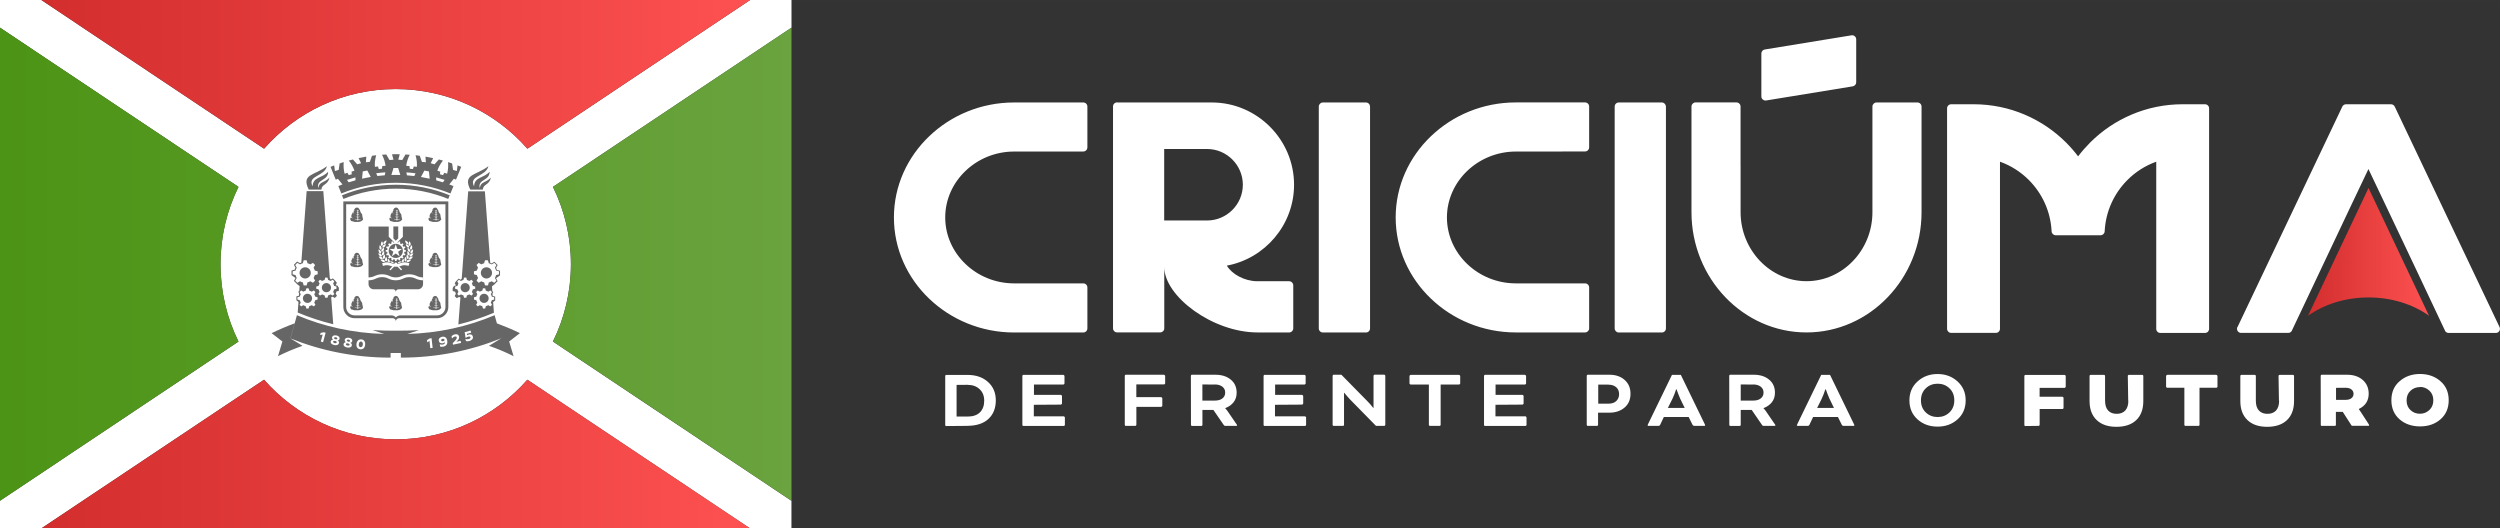
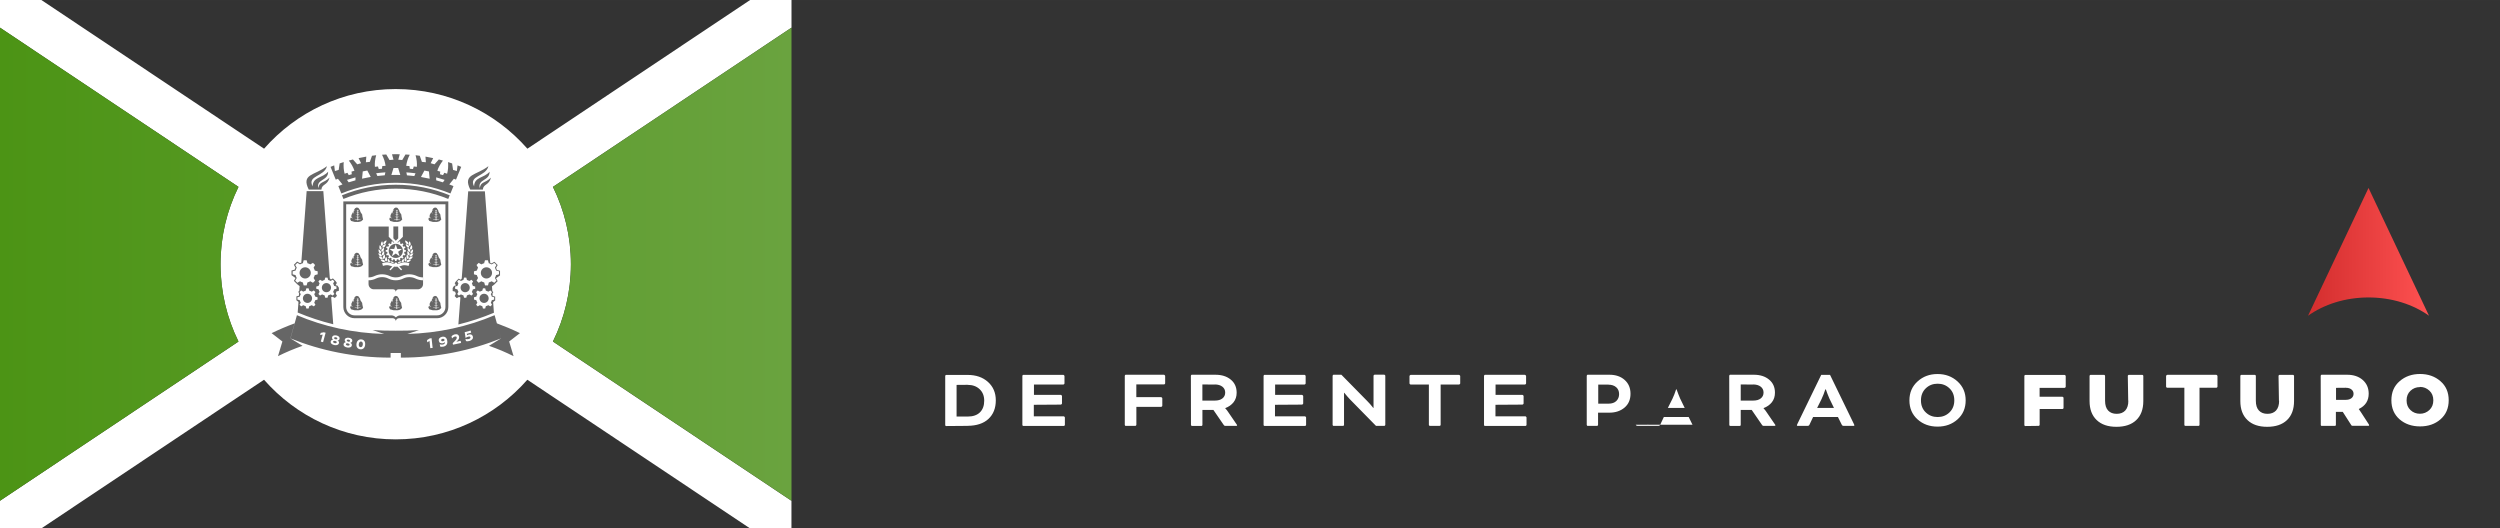
<svg xmlns="http://www.w3.org/2000/svg" xmlns:xlink="http://www.w3.org/1999/xlink" xml:space="preserve" width="24.296mm" height="5.135mm" version="1.1" style="shape-rendering:geometricPrecision; text-rendering:geometricPrecision; image-rendering:optimizeQuality; fill-rule:evenodd; clip-rule:evenodd" viewBox="0 0 560.93 118.55">
  <rect x="0" y="0" width="560.93" height="118.55" fill="#333333" stroke="none" />
  <defs>
    <style type="text/css">
   
    .fil6 {fill:#666666}
    .fil1 {fill:white}
    .fil0 {fill:white}
    .fil2 {fill:white;fill-rule:nonzero}
    .fil5 {fill:url(#id0)}
    .fil4 {fill:url(#id1)}
    .fil3 {fill:url(#id2)}
   
  </style>
    <linearGradient id="id0" gradientUnits="userSpaceOnUse" x1="-0" y1="59.28" x2="177.59" y2="59.28">
      <stop offset="0" style="stop-opacity:1; stop-color:#4C9415" />
      <stop offset="1" style="stop-opacity:1; stop-color:#6AA33F" />
    </linearGradient>
    <linearGradient id="id1" gradientUnits="userSpaceOnUse" x1="2.33" y1="52.35" x2="172.99" y2="52.35">
      <stop offset="0" style="stop-opacity:1; stop-color:#D12C2C" />
      <stop offset="1" style="stop-opacity:1; stop-color:#FF5252" />
    </linearGradient>
    <linearGradient id="id2" gradientUnits="userSpaceOnUse" xlink:href="#id1" x1="516.68" y1="54.84" x2="545.8" y2="54.84">
  </linearGradient>
  </defs>
  <g id="Camada_x0020_1">
    <g id="_2943373578448">
      <path class="fil0" d="M-0 0l9.28 0 49.97 33.36c7.2,-8.2 17.77,-13.38 29.54,-13.38 11.77,0 22.34,5.18 29.54,13.38l49.97 -33.36 9.29 0 0 6.2 -53.53 35.73c2.58,5.23 4.03,11.12 4.03,17.35 0,6.23 -1.45,12.11 -4.03,17.35l53.52 35.73 0 6.2 -9.29 0 -49.97 -33.36c-7.2,8.2 -17.76,13.38 -29.54,13.38 -11.77,0 -22.33,-5.18 -29.54,-13.38l-49.97 33.36 -9.29 0 0 -6.2 53.52 -35.73c-2.58,-5.23 -4.03,-11.12 -4.03,-17.35 0,-6.23 1.45,-12.12 4.03,-17.35l-53.52 -35.73 0 -6.2z" />
-       <path class="fil1" d="M502.04 73.37l0 0 23.49 -49.41c0.14,-0.33 0.47,-0.57 0.85,-0.57l0.02 0 5.03 0 5.02 0 0.03 -0c0.39,0 0.72,0.25 0.86,0.59l23.45 49.32c0.08,0.14 0.13,0.3 0.13,0.48 0,0.51 -0.41,0.92 -0.92,0.92l-0.02 0 0 0 -10.57 0 -0.01 0c-0.3,0 -0.57,-0.14 -0.74,-0.37 -4.33,-9.16 -8.61,-18.26 -12.96,-27.39l-4.29 -9.02 -4.29 9.02c-4.34,9.13 -8.62,18.23 -12.96,27.39l0 0c-0,0 -0.01,0 -0.01,0 -0.17,0.22 -0.43,0.36 -0.73,0.36l-0.03 0 0 0 -10.56 0 -0.01 0c-0.5,-0.01 -0.9,-0.42 -0.9,-0.92 0,-0.15 0.03,-0.29 0.1,-0.41zm-251.38 -50.38l21.23 0c10.15,0 18.46,8.31 18.46,18.46l0 0c0,9 -6.53,16.56 -15.09,18.15l0.01 0c1.09,1.88 3.94,3.5 6.86,3.5l7.12 0 0.02 0 0 0c0.5,0.01 0.9,0.42 0.9,0.92l0 0.02 0 0.01 0 9.61 0 0.02 0 0.02 0 0c-0.01,0.48 -0.4,0.88 -0.88,0.89l0 0 -0.03 0 -7.12 0c-10.06,0 -20.91,-8.12 -20.91,-14.68l0 13.74 0 0.02 0 0.02 0 0c-0.01,0.5 -0.42,0.89 -0.92,0.89l-0.01 0 -9.65 0 0 0c-0.51,0 -0.92,-0.41 -0.92,-0.92l0 -0.01 0 -13.75 0 -35.99 0 0 -0 -0.02c0,-0.51 0.41,-0.92 0.92,-0.92l0.02 0zm10.55 10.44l9.63 0c4.41,0 8.02,3.61 8.02,8.02l0 0c0,4.41 -3.61,8.02 -8.02,8.02l-9.63 0 0 -16.04zm-23.25 0.57l-6.29 0 -4.13 0c-4.25,0 -8.11,1.67 -10.91,4.35 -2.81,2.68 -4.55,6.38 -4.55,10.44 0,4.06 1.74,7.76 4.55,10.44 2.8,2.69 6.67,4.35 10.91,4.35l4.13 0 6.29 0 5.08 0 0.01 0 0.01 -0c0.51,0 0.92,0.41 0.92,0.92l0 0.02 0 0 0 1.79 0 0.03 0 0.02 0 1.79 0 0.03 0 0.02 0 1.79 0 0.02 0 0.03 0 1.79 0 0.02 0 0.02 0 1.79 0 0.02c0,0.51 -0.41,0.92 -0.92,0.92l-0.02 0 0 0 -15.5 0c-7.42,0 -14.16,-2.9 -19.05,-7.58 -4.89,-4.67 -7.92,-11.12 -7.92,-18.23 0,-7.1 3.03,-13.55 7.92,-18.22 4.88,-4.68 11.62,-7.58 19.05,-7.58l15.5 0 0.01 0 0.01 0c0.51,0 0.92,0.41 0.92,0.92l0 0.02 0 1.79 0 0.02 0 0.02 0 1.79 0 0.02 0 0.02 0 1.79 0 0.03 0 0.02 0 1.79 0 0.02 0 0.02 0 1.75 -0 0 0 0.06c0,0.51 -0.41,0.92 -0.92,0.92l-0.01 -0 -0.01 0 -5.08 0zm69.44 -10.04l0 49.67 0 0.05c0,0.51 -0.41,0.92 -0.92,0.92l-0.02 0 0 0 -9.64 0 -0.02 0c-0.5,-0.01 -0.9,-0.42 -0.9,-0.92l0 -0.02 0 0 0 -49.75 0 -0.03 0 0c0.02,-0.49 0.42,-0.89 0.92,-0.89l0.02 0 9.61 0 0.02 0c0.51,0 0.92,0.41 0.92,0.92l-0 0.05zm43.14 10.04l-6.29 0 -4.13 0c-4.25,0 -8.11,1.67 -10.92,4.35 -2.8,2.68 -4.55,6.38 -4.55,10.44 0,4.06 1.74,7.76 4.55,10.44 2.81,2.69 6.67,4.35 10.92,4.35l4.13 0 6.29 0 5.08 0 0.02 0 0 -0c0.51,0 0.92,0.41 0.92,0.92l0 0 0 0.02 0 1.79 0 0.03 0 0.02 0 1.79 0 0.03 0 0.02 0 1.79 0 0.02 0 0.03 0 1.79 0 0.02 0 0.02 0 1.79 0 0.02 0 0.02 0 0.01c-0.02,0.49 -0.42,0.88 -0.92,0.88l-0.02 0 0 0 -15.5 0c-7.42,0 -14.17,-2.9 -19.05,-7.58 -4.89,-4.67 -7.92,-11.12 -7.92,-18.23 0,-7.1 3.03,-13.55 7.92,-18.22 4.88,-4.68 11.62,-7.58 19.05,-7.58l15.5 0 0.01 0 0.01 0c0.51,0 0.92,0.41 0.92,0.92l0 0.02 0 1.79 0 0.02 0 0.02 0 1.79 0 0.02 0 0.02 0 1.79 0 0.03 0 0.02 0 1.79 0 0.02 0 0.02 0 1.79 0 0.02 0 0c0,0.51 -0.41,0.92 -0.92,0.92l-0.02 -0 -5.08 0zm23.25 -10.06l0 0.02 0 49.67 0 0.05c0,0.51 -0.41,0.92 -0.92,0.92l-0.02 0 0 0 -9.64 0 -0.04 0 0 0c-0.49,-0.02 -0.88,-0.42 -0.88,-0.92l0 -0.02 0 0 0 -49.74 0 0 0 -0.01c0,-0.51 0.41,-0.92 0.92,-0.92l0.03 0 9.61 0 0.02 0 0.02 0 0 0c0.49,0.01 0.89,0.42 0.89,0.92l-0 0.03zm16.75 13.26l0 6.29 0 4.13c0,4.25 1.67,8.11 4.35,10.92 2.68,2.81 6.38,4.55 10.44,4.55 4.06,0 7.76,-1.74 10.44,-4.55 2.69,-2.81 4.35,-6.67 4.35,-10.92l0 -4.13 0 -6.29 0 -13.31 0 0c0.01,-0.5 0.42,-0.9 0.92,-0.9l0.03 0 9.13 0 0.02 0c0.51,0 0.92,0.41 0.92,0.92l0 0 0 0.02 0 23.69c0,7.42 -2.9,14.17 -7.58,19.05 -4.67,4.89 -11.13,7.92 -18.23,7.92 -7.1,0 -13.55,-3.03 -18.23,-7.92 -4.67,-4.88 -7.58,-11.63 -7.58,-19.05l0 -23.72 0 -0.02c0.01,-0.5 0.42,-0.9 0.92,-0.9l0.02 0 9.12 0 0.03 0c0.51,0 0.92,0.41 0.92,0.92l0 0.05 0 13.24zm25.17 -17.83l0 0 -19.42 3.17 -0.02 0 -0.02 0 -0.01 0c-0.04,0 -0.08,0.01 -0.13,0.01 -0.5,0 -0.91,-0.41 -0.91,-0.91l-0 0 0 -9.65 0 0c0.01,-0.45 0.33,-0.81 0.76,-0.89l0 0 0.01 -0 19.47 -3.18 0 0c0.04,-0.01 0.08,-0.01 0.12,-0.01 0.51,0 0.92,0.41 0.92,0.92l-0 0 0 0.03 0 9.58 0 0.02c0,0.45 -0.33,0.83 -0.77,0.91zm33.03 16.92l0 37.47 0 0.02 0 0.02 0 0c-0.01,0.49 -0.42,0.89 -0.92,0.89l-0.02 0 0 0 -10.01 0 -0.03 0 0 0c-0.49,-0.01 -0.89,-0.42 -0.89,-0.91l-0 -49.46 0 -0.01c0,-0.51 0.41,-0.92 0.92,-0.92l0.03 0 4.99 0c8.11,0 15.46,3.29 20.78,8.61 0.96,0.96 1.86,1.99 2.68,3.08 0.82,-1.09 1.72,-2.11 2.68,-3.08 5.32,-5.32 12.67,-8.61 20.78,-8.61l4.99 0 0.02 -0c0.51,0 0.92,0.41 0.92,0.92l-0 0.03 0 0 0 49.42 0 0.02c0,0.51 -0.41,0.92 -0.92,0.92l-0.01 0 0 0 -9.99 0 0 0 -0.03 0c-0.51,0 -0.91,-0.41 -0.91,-0.92l0 -0.04 0 0 0 -37.46c-2.46,0.88 -4.66,2.29 -6.46,4.1 -2.97,2.97 -4.89,7.02 -5.11,11.51 -0.02,0.49 -0.42,0.89 -0.92,0.89l-10.07 0 -0.03 0 0 0c-0.48,-0.01 -0.87,-0.4 -0.89,-0.89 -0.22,-4.49 -2.14,-8.53 -5.11,-11.51 -1.81,-1.81 -4.01,-3.22 -6.46,-4.1z" />
      <g>
-         <path class="fil2" d="M217.13 95.55l-4.84 0.04c-0.06,0 -0.12,-0.02 -0.15,-0.06 -0.04,-0.06 -0.06,-0.12 -0.06,-0.17l0 -10.99c0,-0.05 0.02,-0.11 0.06,-0.17 0.04,-0.05 0.09,-0.08 0.15,-0.08l4.83 0c1.86,0 3.37,0.52 4.54,1.56 1.18,1.06 1.77,2.44 1.77,4.14 0,1.75 -0.55,3.15 -1.66,4.18 -1.08,1 -2.63,1.52 -4.64,1.54zm-0.02 -9.21l-2.48 0.02 0 7.1 2.5 0c1.2,0 2.11,-0.32 2.75,-0.95 0.64,-0.64 0.95,-1.51 0.95,-2.61 0,-1.07 -0.34,-1.93 -1.03,-2.58 -0.69,-0.65 -1.58,-0.97 -2.69,-0.97zm20.94 4.44l-6.09 0.04 0 2.59 6.71 0c0.05,0 0.11,0.03 0.17,0.1 0.06,0.06 0.09,0.12 0.09,0.17l0 1.64c0,0.06 -0.03,0.12 -0.08,0.17 -0.05,0.05 -0.11,0.08 -0.17,0.08l-9.08 0c-0.06,0 -0.11,-0.02 -0.15,-0.06 -0.04,-0.05 -0.06,-0.11 -0.06,-0.17l0 -10.99c0,-0.06 0.02,-0.12 0.06,-0.17 0.04,-0.05 0.09,-0.08 0.15,-0.08l8.97 0c0.05,0 0.11,0.03 0.17,0.1 0.06,0.06 0.1,0.12 0.1,0.17l0 1.64c0,0.06 -0.03,0.12 -0.08,0.17 -0.06,0.06 -0.12,0.09 -0.17,0.09l-6.6 0 0 2.33 6.03 0c0.05,0 0.11,0.03 0.17,0.1 0.06,0.06 0.09,0.12 0.09,0.17l0 1.64c0,0.06 -0.03,0.12 -0.08,0.17 -0.06,0.06 -0.12,0.09 -0.17,0.09zm16.72 4.77l-2.19 0c-0.08,0 -0.13,-0.02 -0.15,-0.06 -0.04,-0.06 -0.06,-0.12 -0.06,-0.17l0 -10.99c0,-0.05 0.02,-0.11 0.06,-0.17 0.04,-0.05 0.09,-0.08 0.15,-0.08l8.58 0c0.05,0 0.11,0.03 0.17,0.1 0.06,0.06 0.1,0.12 0.1,0.17l0 1.64c0,0.06 -0.03,0.12 -0.08,0.17 -0.06,0.06 -0.12,0.09 -0.17,0.09l-6.22 0 0 2.86 5.57 0c0.05,0 0.11,0.03 0.17,0.1 0.06,0.06 0.09,0.12 0.09,0.17l0 1.64c0,0.06 -0.03,0.12 -0.08,0.17 -0.06,0.06 -0.12,0.09 -0.17,0.09l-5.57 0 0 4.01c0,0.06 -0.02,0.12 -0.06,0.17 -0.04,0.05 -0.09,0.08 -0.15,0.08zm12.45 -0.23l-0.02 -10.99c0,-0.05 0.02,-0.11 0.06,-0.17 0.04,-0.05 0.09,-0.08 0.15,-0.08l5.3 0c1.41,0 2.56,0.36 3.44,1.09 0.88,0.72 1.32,1.7 1.32,2.94 0,0.84 -0.23,1.55 -0.69,2.14 -0.46,0.58 -1.08,1.02 -1.87,1.32l0 0.04c0.27,0.28 0.47,0.54 0.61,0.76l1.93 2.82c0.08,0.09 0.12,0.17 0.12,0.23 0,0.09 -0.05,0.13 -0.15,0.13l-2.54 0c-0.12,0 -0.22,-0.06 -0.3,-0.19l-2.33 -3.39 -2.46 0 0 3.36c0,0.05 -0.02,0.11 -0.06,0.17 -0.03,0.04 -0.08,0.06 -0.15,0.06l-2.14 0c-0.08,0 -0.13,-0.02 -0.15,-0.06 -0.04,-0.06 -0.06,-0.12 -0.06,-0.17zm5.34 -9.04l-2.78 -0.02 0 3.62 2.77 0c0.74,0 1.31,-0.16 1.72,-0.48 0.42,-0.33 0.63,-0.77 0.63,-1.32 0,-0.55 -0.21,-0.99 -0.63,-1.32 -0.43,-0.33 -1,-0.5 -1.7,-0.5zm19.6 4.5l-6.09 0.04 0 2.59 6.72 0c0.05,0 0.11,0.03 0.17,0.1 0.06,0.06 0.09,0.12 0.09,0.17l0 1.64c0,0.06 -0.02,0.12 -0.08,0.17 -0.05,0.05 -0.11,0.08 -0.17,0.08l-9.08 0c-0.06,0 -0.11,-0.02 -0.15,-0.06 -0.04,-0.05 -0.06,-0.11 -0.06,-0.17l0 -10.99c0,-0.06 0.02,-0.12 0.06,-0.17 0.04,-0.05 0.09,-0.08 0.15,-0.08l8.97 0c0.05,0 0.11,0.03 0.17,0.1 0.06,0.06 0.09,0.12 0.09,0.17l0 1.64c0,0.06 -0.03,0.12 -0.08,0.17 -0.06,0.06 -0.12,0.09 -0.17,0.09l-6.6 0 0 2.33 6.03 0c0.05,0 0.11,0.03 0.17,0.1 0.06,0.06 0.1,0.12 0.1,0.17l0 1.64c0,0.06 -0.03,0.12 -0.08,0.17 -0.06,0.06 -0.12,0.09 -0.17,0.09zm18.4 4.77l-1.83 0 -5.84 -5.95c-0.18,-0.18 -0.37,-0.39 -0.57,-0.63l-0.51 -0.61 -0.19 -0.23 -0.06 0 0 7.19c0,0.05 -0.02,0.11 -0.06,0.17 -0.03,0.04 -0.08,0.06 -0.15,0.06l-2.14 0c-0.08,0 -0.13,-0.02 -0.15,-0.06 -0.04,-0.06 -0.06,-0.12 -0.06,-0.17l0 -10.99c0,-0.05 0.02,-0.11 0.06,-0.17 0.04,-0.05 0.09,-0.08 0.15,-0.08l1.76 0 5.78 5.88c0.12,0.12 0.32,0.34 0.63,0.67 0.19,0.2 0.37,0.41 0.53,0.63l0.19 0.25 0.08 0 0 -7.19c0,-0.06 0.03,-0.12 0.08,-0.17 0.05,-0.05 0.11,-0.08 0.17,-0.08l2.14 0c0.06,0 0.12,0.03 0.17,0.08 0.05,0.05 0.08,0.11 0.08,0.17l0 10.99c0,0.06 -0.03,0.12 -0.08,0.17 -0.05,0.05 -0.11,0.08 -0.17,0.08zm10.04 -9.27l-4.08 0c-0.05,0 -0.11,-0.03 -0.17,-0.09 -0.06,-0.06 -0.1,-0.12 -0.1,-0.17l0 -1.64c0,-0.05 0.03,-0.11 0.1,-0.17 0.06,-0.06 0.12,-0.1 0.17,-0.1l10.84 0c0.05,0 0.11,0.03 0.17,0.1 0.06,0.06 0.1,0.12 0.1,0.17l0 1.64c0,0.05 -0.03,0.11 -0.1,0.17 -0.06,0.06 -0.12,0.09 -0.17,0.09l-4.12 0 0 9.04c0,0.06 -0.03,0.12 -0.08,0.17 -0.04,0.04 -0.09,0.06 -0.17,0.06l-2.14 0c-0.08,0 -0.13,-0.02 -0.17,-0.06 -0.05,-0.05 -0.08,-0.11 -0.08,-0.17l0 -9.04zm21.03 4.5l-6.09 0.04 0 2.59 6.71 0c0.05,0 0.11,0.03 0.17,0.1 0.06,0.06 0.09,0.12 0.09,0.17l0 1.64c0,0.06 -0.03,0.12 -0.08,0.17 -0.05,0.05 -0.11,0.08 -0.17,0.08l-9.08 0c-0.06,0 -0.12,-0.02 -0.15,-0.06 -0.04,-0.05 -0.06,-0.11 -0.06,-0.17l0 -10.99c0,-0.06 0.02,-0.12 0.06,-0.17 0.04,-0.05 0.09,-0.08 0.15,-0.08l8.96 0c0.05,0 0.11,0.03 0.17,0.1 0.06,0.06 0.1,0.12 0.1,0.17l0 1.64c0,0.06 -0.03,0.12 -0.08,0.17 -0.06,0.06 -0.12,0.09 -0.17,0.09l-6.6 0 0 2.33 6.03 0c0.05,0 0.11,0.03 0.17,0.1 0.06,0.06 0.09,0.12 0.09,0.17l0 1.64c0,0.06 -0.03,0.12 -0.08,0.17 -0.06,0.06 -0.12,0.09 -0.17,0.09zm16.72 4.77l-2.12 0c-0.08,0 -0.13,-0.02 -0.15,-0.06 -0.04,-0.06 -0.06,-0.12 -0.06,-0.17l0 -10.99c0,-0.05 0.02,-0.11 0.06,-0.17 0.04,-0.05 0.09,-0.08 0.15,-0.08l4.88 0c1.41,0 2.55,0.39 3.41,1.16 0.88,0.78 1.32,1.81 1.32,3.11 0,1.3 -0.44,2.33 -1.33,3.09 -0.89,0.76 -2.03,1.15 -3.43,1.15l-2.52 0 0 2.71c0,0.06 -0.02,0.12 -0.06,0.17 -0.04,0.05 -0.09,0.08 -0.15,0.08zm2.56 -9.25l-2.31 0 0 4.27 2.31 0c0.75,0 1.33,-0.2 1.74,-0.59 0.42,-0.41 0.63,-0.93 0.63,-1.56 0,-0.65 -0.22,-1.16 -0.65,-1.54 -0.45,-0.38 -1.02,-0.57 -1.72,-0.57zm18.84 9l-0.86 -1.74 -5.57 0 -0.82 1.74c-0.08,0.17 -0.21,0.25 -0.4,0.25l-2.27 0c-0.1,0 -0.15,-0.04 -0.15,-0.13 0,-0.06 0.03,-0.14 0.08,-0.23l5.38 -11.08 1.99 0 5.38 11.08c0.05,0.09 0.08,0.17 0.08,0.23 0,0.09 -0.05,0.13 -0.15,0.13l-2.27 0c-0.19,0 -0.32,-0.08 -0.4,-0.25zm-4.48 -5.87l-1.05 2.1 3.78 0 -1.03 -2.12c-0.09,-0.19 -0.21,-0.48 -0.36,-0.88 -0.04,-0.1 -0.08,-0.2 -0.11,-0.3 -0.04,-0.1 -0.08,-0.21 -0.12,-0.31 -0.04,-0.11 -0.06,-0.18 -0.08,-0.22l-0.11 -0.33 -0.12 0c-0.27,0.83 -0.53,1.51 -0.8,2.06zm12.74 5.89l-0.02 -10.99c0,-0.05 0.02,-0.11 0.06,-0.17 0.04,-0.05 0.09,-0.08 0.15,-0.08l5.3 0c1.41,0 2.56,0.36 3.43,1.09 0.88,0.72 1.32,1.7 1.32,2.94 0,0.84 -0.23,1.55 -0.69,2.14 -0.46,0.58 -1.08,1.02 -1.87,1.32l0 0.04c0.27,0.28 0.47,0.54 0.61,0.76l1.93 2.82c0.08,0.09 0.12,0.17 0.12,0.23 0,0.09 -0.05,0.13 -0.15,0.13l-2.54 0c-0.12,0 -0.22,-0.06 -0.3,-0.19l-2.33 -3.39 -2.46 0 0 3.36c0,0.05 -0.02,0.11 -0.06,0.17 -0.03,0.04 -0.08,0.06 -0.15,0.06l-2.14 0c-0.08,0 -0.13,-0.02 -0.15,-0.06 -0.04,-0.06 -0.06,-0.12 -0.06,-0.17zm5.34 -9.04l-2.78 -0.02 0 3.62 2.77 0c0.74,0 1.31,-0.16 1.72,-0.48 0.42,-0.33 0.63,-0.77 0.63,-1.32 0,-0.55 -0.21,-0.99 -0.63,-1.32 -0.43,-0.33 -1,-0.5 -1.7,-0.5zm19.89 9.02l-0.86 -1.74 -5.57 0 -0.82 1.74c-0.08,0.17 -0.21,0.25 -0.4,0.25l-2.27 0c-0.1,0 -0.15,-0.04 -0.15,-0.13 0,-0.06 0.03,-0.14 0.08,-0.23l5.38 -11.08 1.98 0 5.38 11.08c0.05,0.09 0.08,0.17 0.08,0.23 0,0.09 -0.05,0.13 -0.15,0.13l-2.27 0c-0.19,0 -0.33,-0.08 -0.4,-0.25zm-4.48 -5.87l-1.05 2.1 3.78 0 -1.03 -2.12c-0.09,-0.19 -0.21,-0.48 -0.36,-0.88 -0.04,-0.1 -0.08,-0.2 -0.12,-0.3 -0.04,-0.1 -0.08,-0.21 -0.11,-0.31 -0.04,-0.11 -0.06,-0.18 -0.08,-0.22l-0.12 -0.33 -0.12 0c-0.27,0.83 -0.53,1.51 -0.8,2.06zm25.95 -5.51l0.04 0c1.75,0 3.24,0.55 4.46,1.66 1.22,1.11 1.83,2.52 1.83,4.25 0,1.75 -0.61,3.18 -1.83,4.27 -1.21,1.08 -2.7,1.62 -4.48,1.62 -1.78,0 -3.28,-0.54 -4.48,-1.62 -1.22,-1.09 -1.83,-2.52 -1.83,-4.27 0,-1.73 0.61,-3.15 1.83,-4.25 1.22,-1.11 2.71,-1.66 4.46,-1.66zm2.69 3.2c-0.72,-0.69 -1.61,-1.03 -2.65,-1.03 -1.04,0 -1.93,0.34 -2.65,1.03 -0.72,0.69 -1.09,1.59 -1.09,2.71 0,1.12 0.36,2.02 1.09,2.71 0.72,0.69 1.61,1.03 2.65,1.03 1.04,0 1.93,-0.34 2.65,-1.03 0.72,-0.69 1.09,-1.59 1.09,-2.71 0,-1.12 -0.36,-2.02 -1.09,-2.71z" />
+         <path class="fil2" d="M217.13 95.55l-4.84 0.04c-0.06,0 -0.12,-0.02 -0.15,-0.06 -0.04,-0.06 -0.06,-0.12 -0.06,-0.17l0 -10.99c0,-0.05 0.02,-0.11 0.06,-0.17 0.04,-0.05 0.09,-0.08 0.15,-0.08l4.83 0c1.86,0 3.37,0.52 4.54,1.56 1.18,1.06 1.77,2.44 1.77,4.14 0,1.75 -0.55,3.15 -1.66,4.18 -1.08,1 -2.63,1.52 -4.64,1.54zm-0.02 -9.21l-2.48 0.02 0 7.1 2.5 0c1.2,0 2.11,-0.32 2.75,-0.95 0.64,-0.64 0.95,-1.51 0.95,-2.61 0,-1.07 -0.34,-1.93 -1.03,-2.58 -0.69,-0.65 -1.58,-0.97 -2.69,-0.97zm20.94 4.44l-6.09 0.04 0 2.59 6.71 0c0.05,0 0.11,0.03 0.17,0.1 0.06,0.06 0.09,0.12 0.09,0.17l0 1.64c0,0.06 -0.03,0.12 -0.08,0.17 -0.05,0.05 -0.11,0.08 -0.17,0.08l-9.08 0c-0.06,0 -0.11,-0.02 -0.15,-0.06 -0.04,-0.05 -0.06,-0.11 -0.06,-0.17l0 -10.99c0,-0.06 0.02,-0.12 0.06,-0.17 0.04,-0.05 0.09,-0.08 0.15,-0.08l8.97 0c0.05,0 0.11,0.03 0.17,0.1 0.06,0.06 0.1,0.12 0.1,0.17l0 1.64c0,0.06 -0.03,0.12 -0.08,0.17 -0.06,0.06 -0.12,0.09 -0.17,0.09l-6.6 0 0 2.33 6.03 0c0.05,0 0.11,0.03 0.17,0.1 0.06,0.06 0.09,0.12 0.09,0.17l0 1.64c0,0.06 -0.03,0.12 -0.08,0.17 -0.06,0.06 -0.12,0.09 -0.17,0.09zm16.72 4.77l-2.19 0c-0.08,0 -0.13,-0.02 -0.15,-0.06 -0.04,-0.06 -0.06,-0.12 -0.06,-0.17l0 -10.99c0,-0.05 0.02,-0.11 0.06,-0.17 0.04,-0.05 0.09,-0.08 0.15,-0.08l8.58 0c0.05,0 0.11,0.03 0.17,0.1 0.06,0.06 0.1,0.12 0.1,0.17l0 1.64c0,0.06 -0.03,0.12 -0.08,0.17 -0.06,0.06 -0.12,0.09 -0.17,0.09l-6.22 0 0 2.86 5.57 0c0.05,0 0.11,0.03 0.17,0.1 0.06,0.06 0.09,0.12 0.09,0.17l0 1.64c0,0.06 -0.03,0.12 -0.08,0.17 -0.06,0.06 -0.12,0.09 -0.17,0.09l-5.57 0 0 4.01c0,0.06 -0.02,0.12 -0.06,0.17 -0.04,0.05 -0.09,0.08 -0.15,0.08zm12.45 -0.23l-0.02 -10.99c0,-0.05 0.02,-0.11 0.06,-0.17 0.04,-0.05 0.09,-0.08 0.15,-0.08l5.3 0c1.41,0 2.56,0.36 3.44,1.09 0.88,0.72 1.32,1.7 1.32,2.94 0,0.84 -0.23,1.55 -0.69,2.14 -0.46,0.58 -1.08,1.02 -1.87,1.32l0 0.04c0.27,0.28 0.47,0.54 0.61,0.76l1.93 2.82c0.08,0.09 0.12,0.17 0.12,0.23 0,0.09 -0.05,0.13 -0.15,0.13l-2.54 0c-0.12,0 -0.22,-0.06 -0.3,-0.19l-2.33 -3.39 -2.46 0 0 3.36c0,0.05 -0.02,0.11 -0.06,0.17 -0.03,0.04 -0.08,0.06 -0.15,0.06l-2.14 0c-0.08,0 -0.13,-0.02 -0.15,-0.06 -0.04,-0.06 -0.06,-0.12 -0.06,-0.17zm5.34 -9.04l-2.78 -0.02 0 3.62 2.77 0c0.74,0 1.31,-0.16 1.72,-0.48 0.42,-0.33 0.63,-0.77 0.63,-1.32 0,-0.55 -0.21,-0.99 -0.63,-1.32 -0.43,-0.33 -1,-0.5 -1.7,-0.5zm19.6 4.5l-6.09 0.04 0 2.59 6.72 0c0.05,0 0.11,0.03 0.17,0.1 0.06,0.06 0.09,0.12 0.09,0.17l0 1.64c0,0.06 -0.02,0.12 -0.08,0.17 -0.05,0.05 -0.11,0.08 -0.17,0.08l-9.08 0c-0.06,0 -0.11,-0.02 -0.15,-0.06 -0.04,-0.05 -0.06,-0.11 -0.06,-0.17l0 -10.99c0,-0.06 0.02,-0.12 0.06,-0.17 0.04,-0.05 0.09,-0.08 0.15,-0.08l8.97 0c0.05,0 0.11,0.03 0.17,0.1 0.06,0.06 0.09,0.12 0.09,0.17l0 1.64c0,0.06 -0.03,0.12 -0.08,0.17 -0.06,0.06 -0.12,0.09 -0.17,0.09l-6.6 0 0 2.33 6.03 0c0.05,0 0.11,0.03 0.17,0.1 0.06,0.06 0.1,0.12 0.1,0.17l0 1.64c0,0.06 -0.03,0.12 -0.08,0.17 -0.06,0.06 -0.12,0.09 -0.17,0.09zm18.4 4.77l-1.83 0 -5.84 -5.95c-0.18,-0.18 -0.37,-0.39 -0.57,-0.63l-0.51 -0.61 -0.19 -0.23 -0.06 0 0 7.19c0,0.05 -0.02,0.11 -0.06,0.17 -0.03,0.04 -0.08,0.06 -0.15,0.06l-2.14 0c-0.08,0 -0.13,-0.02 -0.15,-0.06 -0.04,-0.06 -0.06,-0.12 -0.06,-0.17l0 -10.99c0,-0.05 0.02,-0.11 0.06,-0.17 0.04,-0.05 0.09,-0.08 0.15,-0.08l1.76 0 5.78 5.88c0.12,0.12 0.32,0.34 0.63,0.67 0.19,0.2 0.37,0.41 0.53,0.63l0.19 0.25 0.08 0 0 -7.19c0,-0.06 0.03,-0.12 0.08,-0.17 0.05,-0.05 0.11,-0.08 0.17,-0.08l2.14 0c0.06,0 0.12,0.03 0.17,0.08 0.05,0.05 0.08,0.11 0.08,0.17l0 10.99c0,0.06 -0.03,0.12 -0.08,0.17 -0.05,0.05 -0.11,0.08 -0.17,0.08zm10.04 -9.27l-4.08 0c-0.05,0 -0.11,-0.03 -0.17,-0.09 -0.06,-0.06 -0.1,-0.12 -0.1,-0.17l0 -1.64c0,-0.05 0.03,-0.11 0.1,-0.17 0.06,-0.06 0.12,-0.1 0.17,-0.1l10.84 0c0.05,0 0.11,0.03 0.17,0.1 0.06,0.06 0.1,0.12 0.1,0.17l0 1.64c0,0.05 -0.03,0.11 -0.1,0.17 -0.06,0.06 -0.12,0.09 -0.17,0.09l-4.12 0 0 9.04c0,0.06 -0.03,0.12 -0.08,0.17 -0.04,0.04 -0.09,0.06 -0.17,0.06l-2.14 0c-0.08,0 -0.13,-0.02 -0.17,-0.06 -0.05,-0.05 -0.08,-0.11 -0.08,-0.17l0 -9.04zm21.03 4.5l-6.09 0.04 0 2.59 6.71 0c0.05,0 0.11,0.03 0.17,0.1 0.06,0.06 0.09,0.12 0.09,0.17l0 1.64c0,0.06 -0.03,0.12 -0.08,0.17 -0.05,0.05 -0.11,0.08 -0.17,0.08l-9.08 0c-0.06,0 -0.12,-0.02 -0.15,-0.06 -0.04,-0.05 -0.06,-0.11 -0.06,-0.17l0 -10.99c0,-0.06 0.02,-0.12 0.06,-0.17 0.04,-0.05 0.09,-0.08 0.15,-0.08l8.96 0c0.05,0 0.11,0.03 0.17,0.1 0.06,0.06 0.1,0.12 0.1,0.17l0 1.64c0,0.06 -0.03,0.12 -0.08,0.17 -0.06,0.06 -0.12,0.09 -0.17,0.09l-6.6 0 0 2.33 6.03 0c0.05,0 0.11,0.03 0.17,0.1 0.06,0.06 0.09,0.12 0.09,0.17l0 1.64c0,0.06 -0.03,0.12 -0.08,0.17 -0.06,0.06 -0.12,0.09 -0.17,0.09zm16.72 4.77l-2.12 0c-0.08,0 -0.13,-0.02 -0.15,-0.06 -0.04,-0.06 -0.06,-0.12 -0.06,-0.17l0 -10.99c0,-0.05 0.02,-0.11 0.06,-0.17 0.04,-0.05 0.09,-0.08 0.15,-0.08l4.88 0c1.41,0 2.55,0.39 3.41,1.16 0.88,0.78 1.32,1.81 1.32,3.11 0,1.3 -0.44,2.33 -1.33,3.09 -0.89,0.76 -2.03,1.15 -3.43,1.15l-2.52 0 0 2.71c0,0.06 -0.02,0.12 -0.06,0.17 -0.04,0.05 -0.09,0.08 -0.15,0.08zm2.56 -9.25l-2.31 0 0 4.27 2.31 0c0.75,0 1.33,-0.2 1.74,-0.59 0.42,-0.41 0.63,-0.93 0.63,-1.56 0,-0.65 -0.22,-1.16 -0.65,-1.54 -0.45,-0.38 -1.02,-0.57 -1.72,-0.57zm18.84 9l-0.86 -1.74 -5.57 0 -0.82 1.74c-0.08,0.17 -0.21,0.25 -0.4,0.25l-2.27 0c-0.1,0 -0.15,-0.04 -0.15,-0.13 0,-0.06 0.03,-0.14 0.08,-0.23c0.05,0.09 0.08,0.17 0.08,0.23 0,0.09 -0.05,0.13 -0.15,0.13l-2.27 0c-0.19,0 -0.32,-0.08 -0.4,-0.25zm-4.48 -5.87l-1.05 2.1 3.78 0 -1.03 -2.12c-0.09,-0.19 -0.21,-0.48 -0.36,-0.88 -0.04,-0.1 -0.08,-0.2 -0.11,-0.3 -0.04,-0.1 -0.08,-0.21 -0.12,-0.31 -0.04,-0.11 -0.06,-0.18 -0.08,-0.22l-0.11 -0.33 -0.12 0c-0.27,0.83 -0.53,1.51 -0.8,2.06zm12.74 5.89l-0.02 -10.99c0,-0.05 0.02,-0.11 0.06,-0.17 0.04,-0.05 0.09,-0.08 0.15,-0.08l5.3 0c1.41,0 2.56,0.36 3.43,1.09 0.88,0.72 1.32,1.7 1.32,2.94 0,0.84 -0.23,1.55 -0.69,2.14 -0.46,0.58 -1.08,1.02 -1.87,1.32l0 0.04c0.27,0.28 0.47,0.54 0.61,0.76l1.93 2.82c0.08,0.09 0.12,0.17 0.12,0.23 0,0.09 -0.05,0.13 -0.15,0.13l-2.54 0c-0.12,0 -0.22,-0.06 -0.3,-0.19l-2.33 -3.39 -2.46 0 0 3.36c0,0.05 -0.02,0.11 -0.06,0.17 -0.03,0.04 -0.08,0.06 -0.15,0.06l-2.14 0c-0.08,0 -0.13,-0.02 -0.15,-0.06 -0.04,-0.06 -0.06,-0.12 -0.06,-0.17zm5.34 -9.04l-2.78 -0.02 0 3.62 2.77 0c0.74,0 1.31,-0.16 1.72,-0.48 0.42,-0.33 0.63,-0.77 0.63,-1.32 0,-0.55 -0.21,-0.99 -0.63,-1.32 -0.43,-0.33 -1,-0.5 -1.7,-0.5zm19.89 9.02l-0.86 -1.74 -5.57 0 -0.82 1.74c-0.08,0.17 -0.21,0.25 -0.4,0.25l-2.27 0c-0.1,0 -0.15,-0.04 -0.15,-0.13 0,-0.06 0.03,-0.14 0.08,-0.23l5.38 -11.08 1.98 0 5.38 11.08c0.05,0.09 0.08,0.17 0.08,0.23 0,0.09 -0.05,0.13 -0.15,0.13l-2.27 0c-0.19,0 -0.33,-0.08 -0.4,-0.25zm-4.48 -5.87l-1.05 2.1 3.78 0 -1.03 -2.12c-0.09,-0.19 -0.21,-0.48 -0.36,-0.88 -0.04,-0.1 -0.08,-0.2 -0.12,-0.3 -0.04,-0.1 -0.08,-0.21 -0.11,-0.31 -0.04,-0.11 -0.06,-0.18 -0.08,-0.22l-0.12 -0.33 -0.12 0c-0.27,0.83 -0.53,1.51 -0.8,2.06zm25.95 -5.51l0.04 0c1.75,0 3.24,0.55 4.46,1.66 1.22,1.11 1.83,2.52 1.83,4.25 0,1.75 -0.61,3.18 -1.83,4.27 -1.21,1.08 -2.7,1.62 -4.48,1.62 -1.78,0 -3.28,-0.54 -4.48,-1.62 -1.22,-1.09 -1.83,-2.52 -1.83,-4.27 0,-1.73 0.61,-3.15 1.83,-4.25 1.22,-1.11 2.71,-1.66 4.46,-1.66zm2.69 3.2c-0.72,-0.69 -1.61,-1.03 -2.65,-1.03 -1.04,0 -1.93,0.34 -2.65,1.03 -0.72,0.69 -1.09,1.59 -1.09,2.71 0,1.12 0.36,2.02 1.09,2.71 0.72,0.69 1.61,1.03 2.65,1.03 1.04,0 1.93,-0.34 2.65,-1.03 0.72,-0.69 1.09,-1.59 1.09,-2.71 0,-1.12 -0.36,-2.02 -1.09,-2.71z" />
        <path class="fil2" d="M457.45 95.55l-3.03 0.04c-0.06,0 -0.12,-0.02 -0.15,-0.06 -0.04,-0.06 -0.06,-0.12 -0.06,-0.17l0 -10.99c0,-0.05 0.02,-0.11 0.06,-0.17 0.04,-0.05 0.09,-0.08 0.15,-0.08l8.81 0c0.05,0 0.11,0.03 0.17,0.09 0.06,0.06 0.09,0.12 0.09,0.17l0 2.37c0,0.06 -0.03,0.12 -0.08,0.17 -0.06,0.06 -0.12,0.1 -0.17,0.1l-5.61 0 0 2 5.11 0c0.06,0 0.12,0.03 0.17,0.08 0.06,0.06 0.09,0.12 0.09,0.17l0 2.25c0,0.06 -0.02,0.12 -0.08,0.17 -0.05,0.05 -0.11,0.08 -0.17,0.08l-5.11 0 0 3.53c0,0.06 -0.02,0.12 -0.06,0.17 -0.04,0.05 -0.09,0.08 -0.15,0.08zm20.06 -5.65l-0.09 -5.55c0,-0.06 0.03,-0.12 0.08,-0.17 0.05,-0.05 0.11,-0.08 0.17,-0.08l2.98 0c0.06,0 0.12,0.03 0.17,0.08 0.05,0.05 0.08,0.11 0.08,0.17l0 5.63c0,1.86 -0.54,3.29 -1.6,4.29 -1.04,0.99 -2.52,1.49 -4.43,1.49 -1.9,0 -3.37,-0.5 -4.43,-1.51 -1.07,-1.02 -1.6,-2.44 -1.6,-4.27l0 -5.63c0,-0.06 0.03,-0.12 0.08,-0.17 0.05,-0.05 0.11,-0.08 0.17,-0.08l2.98 0c0.06,0 0.12,0.03 0.17,0.08 0.05,0.05 0.08,0.11 0.08,0.17l0 5.57c0,0.97 0.23,1.7 0.69,2.19 0.46,0.49 1.09,0.74 1.91,0.74 0.83,0 1.47,-0.25 1.93,-0.74 0.47,-0.52 0.7,-1.26 0.69,-2.21zm12.6 -2.9l-3.85 0c-0.05,0 -0.11,-0.03 -0.17,-0.09 -0.05,-0.05 -0.08,-0.11 -0.08,-0.17l0 -2.37c0,-0.05 0.03,-0.11 0.1,-0.17 0.06,-0.06 0.12,-0.1 0.17,-0.1l10.99 0c0.05,0 0.11,0.03 0.17,0.1 0.06,0.06 0.1,0.12 0.1,0.17l0 2.37c0,0.06 -0.03,0.12 -0.08,0.17 -0.06,0.06 -0.12,0.09 -0.17,0.09l-3.78 0 0 8.32c0,0.05 -0.02,0.11 -0.06,0.17 -0.03,0.04 -0.08,0.06 -0.15,0.06l-2.98 0c-0.08,0 -0.13,-0.02 -0.15,-0.06 -0.04,-0.06 -0.06,-0.12 -0.06,-0.17l0 -8.32zm21.22 2.9l-0.09 -5.55c0,-0.06 0.03,-0.12 0.08,-0.17 0.05,-0.05 0.11,-0.08 0.17,-0.08l2.98 0c0.06,0 0.12,0.03 0.17,0.08 0.05,0.05 0.08,0.11 0.08,0.17l0 5.63c0,1.86 -0.54,3.29 -1.6,4.29 -1.04,0.99 -2.52,1.49 -4.43,1.49 -1.89,0 -3.37,-0.5 -4.42,-1.51 -1.07,-1.02 -1.6,-2.44 -1.6,-4.27l0 -5.63c0,-0.06 0.03,-0.12 0.08,-0.17 0.05,-0.05 0.11,-0.08 0.17,-0.08l2.98 0c0.06,0 0.12,0.03 0.17,0.08 0.05,0.05 0.08,0.11 0.08,0.17l0 5.57c0,0.97 0.23,1.7 0.69,2.19 0.46,0.49 1.09,0.74 1.91,0.74 0.83,0 1.47,-0.25 1.93,-0.74 0.47,-0.52 0.7,-1.26 0.69,-2.21zm9.39 5.42l-0.02 -10.99c0,-0.05 0.02,-0.11 0.06,-0.17 0.04,-0.05 0.09,-0.08 0.15,-0.08l5.72 0c1.44,0 2.6,0.39 3.49,1.16 0.9,0.79 1.35,1.82 1.35,3.09 0,1.58 -0.74,2.72 -2.21,3.43l0 0.04c0.14,0.19 0.29,0.41 0.46,0.67l1.72 2.65c0.09,0.13 0.13,0.22 0.13,0.29 0,0.09 -0.06,0.13 -0.19,0.13l-3.51 0c-0.14,0 -0.24,-0.04 -0.29,-0.13l-1.93 -3.01 -1.54 0 0 2.92c0,0.05 -0.02,0.11 -0.06,0.17 -0.03,0.04 -0.08,0.06 -0.15,0.06l-2.98 0c-0.08,0 -0.13,-0.02 -0.15,-0.06 -0.04,-0.06 -0.06,-0.12 -0.06,-0.17zm5.63 -8.32l-2.21 0.02 0 2.69 2.21 0c0.52,0 0.94,-0.13 1.26,-0.38 0.31,-0.25 0.46,-0.58 0.46,-0.97 0,-0.39 -0.15,-0.72 -0.46,-0.97 -0.32,-0.26 -0.74,-0.38 -1.26,-0.38zm16.66 -3.09l-0.04 0c1.82,0 3.35,0.53 4.58,1.6 1.25,1.07 1.87,2.5 1.87,4.29 0,1.79 -0.62,3.22 -1.85,4.29 -1.22,1.06 -2.75,1.58 -4.58,1.58 -1.83,0 -3.36,-0.53 -4.58,-1.58 -1.23,-1.07 -1.85,-2.5 -1.85,-4.29 0,-1.79 0.62,-3.23 1.87,-4.29 1.24,-1.07 2.76,-1.6 4.58,-1.6zm-0.04 2.9l0 0.04c-0.83,0 -1.53,0.27 -2.12,0.82 -0.59,0.55 -0.88,1.27 -0.88,2.17 0,0.9 0.29,1.63 0.88,2.17 0.58,0.55 1.29,0.82 2.12,0.82 0.81,0 1.52,-0.28 2.12,-0.84 0.58,-0.55 0.88,-1.27 0.88,-2.17 0,-0.9 -0.29,-1.63 -0.88,-2.17 -0.6,-0.56 -1.3,-0.84 -2.12,-0.84z" />
      </g>
      <path class="fil3" d="M531.43 42.17l-6.34 13.4 -1.14 2.4 -6.09 12.87c3.59,-2.55 8.34,-4.1 13.57,-4.1 5.22,0 9.99,1.55 13.57,4.1l-6.12 -12.92 -1.11 -2.35 -6.34 -13.4z" />
-       <path class="fil4" d="M168.3 0l-49.97 33.36c-7.2,-8.2 -17.76,-13.38 -29.54,-13.38 -11.77,0 -22.33,5.18 -29.54,13.38l-49.97 -33.36 159.02 0zm0 118.55l-49.97 -33.36c-7.2,8.2 -17.76,13.38 -29.54,13.38 -11.77,0 -22.33,-5.18 -29.54,-13.38l-49.97 33.36 159.02 0z" />
      <path class="fil5" d="M-0 112.36l0 -106.16 53.52 35.73c-2.58,5.23 -4.03,11.12 -4.03,17.35 0,6.23 1.45,12.11 4.03,17.35l-53.52 35.73zm177.59 0l0 -106.16 -53.52 35.73c2.58,5.23 4.03,11.12 4.03,17.35 0,6.23 -1.45,12.11 -4.03,17.35l53.52 35.73z" />
      <path class="fil6" d="M108.79 42.93l-1.87 0 -1.87 0 -1.45 19.56 -0.24 0.27 -0.45 -0.25 -0.61 0.62 0 0 -0.28 0.4 0.28 0.5 -0.43 0.12 0 0 -0.3 0.47 0 0.34 0 0.34 0.55 0.15 0.01 0.03 0.01 0.03 0.01 0.03 0.01 0.03 0.01 0.03 0.01 0.03 0.01 0.03 0.01 0.03 0.01 0.03 0.01 0.03 0.01 0.03 0.01 0.03 0.01 0.03 0.01 0.03 0.01 0.03 0.02 0.03 -0.28 0.5 0.24 0.24 0.24 0.24 0.5 -0.28 0.03 0.01 0.03 0.01 0.03 0.01 0.03 0.01 0.03 0.01 0.03 0.01 0.03 0.01 0.03 0.01 0.03 0.01 0.03 0.01 0.02 0.01 -0.46 6.07c2.73,-0.67 5.39,-1.55 7.98,-2.63l-0.18 -2.4 0.45 -0.35 0.01 -0 0 -0.87 -0.56 -0.15 -0.04 -0.55 0.18 -0.32 -0.22 -0.22 -0.08 -1.06 0.55 -0.44 -0 -0 0 0 0.73 -0.74 -0.36 -0.64 0 -0.01 0.89 -0.63 -0 0 0 0 0 -0.52 0 0 0 -0.52 -0.71 -0.2c-0.02,-0.08 -0.05,-0.15 -0.08,-0.23 -0.03,-0.07 -0.06,-0.15 -0.1,-0.22l0.36 -0.64 -0.73 -0.73 -0.64 0.36c-0.07,-0.04 -0.14,-0.07 -0.22,-0.1 -0.03,-0.01 -0.06,-0.02 -0.08,-0.03l-1.2 -16.03zm-11.19 23.45l-0.37 0.18 -0.28 0.44 0.32 -0.03 -0.38 0.18 0.13 0.72 -0.24 -0.5 -0.37 0.71 -0.02 0.45 0.39 0.32 -0.54 -0.2 -0.13 0.34 0.22 0.41 0.79 0.22 0.47 0 0.47 0 0.52 -0.14 0.43 -0.38 -0.16 -0.72 -0.05 -0.42 -0.39 -0.58 -0.1 -0.39 -0.35 -0.51 -0.37 -0.1zm0.24 2.94c-0.02,0 -0.08,-0.02 -0.08,-0.07l0 -0.08c-0.27,-0.02 -0.57,-0.11 -0.66,-0.23 0.19,0.08 0.44,0.1 0.66,0.11l0 -0.46c-0.18,-0.02 -0.38,-0.09 -0.45,-0.18 0.13,0.06 0.3,0.08 0.45,0.09l0 -0.44c-0.14,-0.02 -0.28,-0.09 -0.33,-0.18 0.09,0.06 0.22,0.07 0.33,0.07l0 -0.44c-0.11,-0.02 -0.21,-0.08 -0.25,-0.14 0.07,0.03 0.16,0.04 0.25,0.05l0 -0.27c-0.09,-0.02 -0.17,-0.06 -0.2,-0.12 0.06,0.03 0.13,0.04 0.2,0.04l0 -0.07c0,-0.01 0,-0.09 0.08,-0.09 0.07,0 0.07,0.08 0.07,0.09l0 0.07c0.07,-0 0.15,-0.01 0.2,-0.04 -0.03,0.05 -0.12,0.1 -0.2,0.12l0 0.27c0.09,-0 0.18,-0.01 0.25,-0.05 -0.04,0.06 -0.15,0.12 -0.25,0.14l0 0.44c0.11,-0 0.24,-0.02 0.33,-0.07 -0.05,0.08 -0.19,0.15 -0.33,0.18l0 0.44c0.15,-0 0.32,-0.03 0.45,-0.09 -0.06,0.09 -0.27,0.16 -0.45,0.18l0 0.46c0.22,-0 0.47,-0.03 0.66,-0.11 -0.09,0.12 -0.4,0.21 -0.66,0.23l0 0.08c0,0.05 -0.05,0.07 -0.07,0.07zm-0.24 -12.63l-0.37 0.18 -0.28 0.44 0.32 -0.03 -0.38 0.18 0.13 0.73 -0.24 -0.5 -0.37 0.71 -0.02 0.45 0.39 0.32 -0.54 -0.2 -0.13 0.34 0.22 0.41 0.79 0.21 0.47 0 0.47 0 0.52 -0.14 0.43 -0.38 -0.16 -0.72 -0.05 -0.42 -0.39 -0.58 -0.1 -0.39 -0.35 -0.51 -0.37 -0.1zm0.24 2.94c-0.02,0 -0.08,-0.02 -0.08,-0.07l0 -0.08c-0.27,-0.02 -0.57,-0.11 -0.66,-0.23 0.19,0.08 0.44,0.1 0.66,0.11l0 -0.46c-0.18,-0.02 -0.38,-0.09 -0.45,-0.18 0.13,0.06 0.3,0.08 0.45,0.08l0 -0.44c-0.14,-0.02 -0.28,-0.09 -0.33,-0.18 0.09,0.06 0.22,0.07 0.33,0.07l0 -0.44c-0.11,-0.02 -0.21,-0.07 -0.25,-0.14 0.07,0.04 0.16,0.05 0.25,0.05l0 -0.27c-0.09,-0.02 -0.17,-0.06 -0.2,-0.12 0.06,0.03 0.13,0.04 0.2,0.04l0 -0.08c0,-0.01 0,-0.09 0.08,-0.09 0.07,0 0.07,0.08 0.07,0.09l0 0.08c0.07,-0 0.15,-0.01 0.2,-0.04 -0.03,0.05 -0.12,0.1 -0.2,0.12l0 0.27c0.09,-0 0.18,-0.01 0.25,-0.05 -0.04,0.06 -0.15,0.12 -0.25,0.14l0 0.44c0.11,-0 0.24,-0.01 0.33,-0.07 -0.05,0.08 -0.19,0.15 -0.33,0.18l0 0.44c0.15,-0 0.32,-0.02 0.45,-0.08 -0.06,0.09 -0.27,0.16 -0.45,0.18l0 0.46c0.22,-0 0.47,-0.03 0.66,-0.11 -0.09,0.12 -0.4,0.21 -0.66,0.23l0 0.08c0,0.05 -0.05,0.07 -0.07,0.07zm-0.24 -13.08l-0.37 0.18 -0.28 0.44 0.32 -0.03 -0.38 0.18 0.13 0.72 -0.24 -0.5 -0.37 0.71 -0.02 0.45 0.39 0.32 -0.54 -0.2 -0.13 0.34 0.22 0.41 0.79 0.22 0.47 0 0.47 0 0.52 -0.14 0.43 -0.38 -0.16 -0.72 -0.05 -0.42 -0.39 -0.58 -0.1 -0.39 -0.35 -0.51 -0.37 -0.1zm0.24 2.94c-0.02,0 -0.08,-0.02 -0.08,-0.07l0 -0.08c-0.27,-0.02 -0.57,-0.11 -0.66,-0.23 0.19,0.08 0.44,0.1 0.66,0.11l0 -0.46c-0.18,-0.02 -0.38,-0.09 -0.45,-0.18 0.13,0.06 0.3,0.08 0.45,0.09l0 -0.44c-0.14,-0.02 -0.28,-0.09 -0.33,-0.18 0.09,0.06 0.22,0.07 0.33,0.07l0 -0.44c-0.11,-0.02 -0.21,-0.08 -0.25,-0.14 0.07,0.03 0.16,0.04 0.25,0.05l0 -0.27c-0.09,-0.02 -0.17,-0.06 -0.2,-0.12 0.06,0.03 0.13,0.04 0.2,0.04l0 -0.07c0,-0.01 0,-0.09 0.08,-0.09 0.07,0 0.07,0.08 0.07,0.09l0 0.07c0.07,-0 0.15,-0.01 0.2,-0.04 -0.03,0.05 -0.12,0.1 -0.2,0.12l0 0.27c0.09,-0 0.18,-0.01 0.25,-0.05 -0.04,0.06 -0.15,0.12 -0.25,0.14l0 0.44c0.11,-0 0.24,-0.02 0.33,-0.07 -0.05,0.08 -0.19,0.15 -0.33,0.18l0 0.44c0.15,-0 0.32,-0.03 0.45,-0.09 -0.06,0.09 -0.27,0.16 -0.45,0.18l0 0.46c0.22,-0 0.47,-0.03 0.66,-0.11 -0.09,0.12 -0.4,0.21 -0.66,0.23l0 0.08c0,0.05 -0.05,0.07 -0.07,0.07zm-9.02 -2.94l-0.37 0.18 -0.28 0.44 0.32 -0.03 -0.38 0.18 0.13 0.72 -0.24 -0.5 -0.37 0.71 -0.02 0.45 0.39 0.32 -0.53 -0.2 -0.13 0.34 0.21 0.41 0.8 0.22 0.47 0 0.47 0 0.53 -0.14 0.43 -0.38 -0.16 -0.72 -0.05 -0.42 -0.39 -0.58 -0.1 -0.39 -0.35 -0.51 -0.37 -0.1zm0.24 2.94c-0.02,0 -0.08,-0.02 -0.08,-0.07l0 -0.08c-0.26,-0.02 -0.57,-0.11 -0.66,-0.23 0.19,0.08 0.44,0.1 0.66,0.11l0 -0.46c-0.18,-0.02 -0.38,-0.09 -0.45,-0.18 0.13,0.06 0.3,0.08 0.45,0.09l0 -0.44c-0.14,-0.02 -0.28,-0.09 -0.33,-0.18 0.1,0.06 0.22,0.07 0.33,0.07l0 -0.44c-0.1,-0.02 -0.21,-0.08 -0.25,-0.14 0.07,0.03 0.16,0.04 0.25,0.05l0 -0.27c-0.09,-0.02 -0.17,-0.06 -0.2,-0.12 0.06,0.03 0.13,0.04 0.2,0.04l0 -0.07c0,-0.01 0,-0.09 0.08,-0.09 0.07,0 0.08,0.08 0.08,0.09l0 0.07c0.07,-0 0.14,-0.01 0.2,-0.04 -0.03,0.05 -0.12,0.1 -0.2,0.12l0 0.27c0.09,-0 0.18,-0.01 0.25,-0.05 -0.04,0.06 -0.15,0.12 -0.25,0.14l0 0.44c0.11,-0 0.23,-0.02 0.33,-0.07 -0.05,0.08 -0.19,0.15 -0.33,0.18l0 0.44c0.15,-0 0.32,-0.03 0.45,-0.09 -0.06,0.09 -0.27,0.16 -0.45,0.18l0 0.46c0.22,-0 0.47,-0.03 0.66,-0.11 -0.09,0.12 -0.4,0.21 -0.66,0.23l0 0.08c0,0.05 -0.05,0.07 -0.08,0.07zm-9.02 -2.94l-0.37 0.18 -0.28 0.44 0.32 -0.03 -0.38 0.18 0.13 0.72 -0.24 -0.5 -0.37 0.71 -0.02 0.45 0.39 0.32 -0.53 -0.2 -0.13 0.34 0.21 0.41 0.8 0.22 0.47 0 0.47 0 0.53 -0.14 0.43 -0.38 -0.16 -0.72 -0.05 -0.42 -0.39 -0.58 -0.1 -0.39 -0.36 -0.51 -0.37 -0.1zm0.24 2.94c-0.02,0 -0.08,-0.02 -0.08,-0.07l0 -0.08c-0.26,-0.02 -0.57,-0.11 -0.66,-0.23 0.19,0.08 0.45,0.1 0.66,0.11l0 -0.46c-0.18,-0.02 -0.38,-0.09 -0.45,-0.18 0.13,0.06 0.3,0.08 0.45,0.09l0 -0.44c-0.14,-0.02 -0.28,-0.09 -0.33,-0.18 0.1,0.06 0.22,0.07 0.33,0.07l0 -0.44c-0.1,-0.02 -0.21,-0.08 -0.25,-0.14 0.07,0.03 0.16,0.04 0.25,0.05l0 -0.27c-0.09,-0.02 -0.17,-0.06 -0.2,-0.12 0.06,0.03 0.13,0.04 0.2,0.04l0 -0.07c0,-0.01 0,-0.09 0.08,-0.09 0.07,0 0.08,0.08 0.08,0.09l0 0.07c0.07,-0 0.14,-0.01 0.2,-0.04 -0.03,0.05 -0.12,0.1 -0.2,0.12l0 0.27c0.09,-0 0.18,-0.01 0.25,-0.05 -0.04,0.06 -0.15,0.12 -0.25,0.14l0 0.44c0.11,-0 0.23,-0.02 0.33,-0.07 -0.05,0.08 -0.19,0.15 -0.33,0.18l0 0.44c0.15,-0 0.32,-0.03 0.45,-0.09 -0.07,0.09 -0.27,0.16 -0.45,0.18l0 0.46c0.22,-0 0.47,-0.03 0.66,-0.11 -0.1,0.12 -0.4,0.21 -0.66,0.23l0 0.08c0,0.05 -0.05,0.07 -0.08,0.07zm-0.24 16.89l-0.37 0.18 -0.28 0.44 0.32 -0.03 -0.38 0.18 0.13 0.72 -0.24 -0.5 -0.37 0.71 -0.02 0.45 0.39 0.32 -0.53 -0.2 -0.13 0.34 0.21 0.41 0.8 0.22 0.47 0 0.47 0 0.53 -0.14 0.43 -0.38 -0.16 -0.72 -0.05 -0.42 -0.39 -0.58 -0.1 -0.39 -0.36 -0.51 -0.37 -0.1zm0.24 2.94c-0.02,0 -0.08,-0.02 -0.08,-0.07l0 -0.08c-0.26,-0.02 -0.57,-0.11 -0.66,-0.23 0.19,0.08 0.45,0.1 0.66,0.11l0 -0.46c-0.18,-0.02 -0.38,-0.09 -0.45,-0.18 0.13,0.06 0.3,0.08 0.45,0.09l0 -0.44c-0.14,-0.02 -0.28,-0.09 -0.33,-0.18 0.1,0.06 0.22,0.07 0.33,0.07l0 -0.44c-0.1,-0.02 -0.21,-0.08 -0.25,-0.14 0.07,0.03 0.16,0.04 0.25,0.05l0 -0.27c-0.09,-0.02 -0.17,-0.06 -0.2,-0.12 0.06,0.03 0.13,0.04 0.2,0.04l0 -0.07c0,-0.01 0,-0.09 0.08,-0.09 0.07,0 0.08,0.08 0.08,0.09l0 0.07c0.07,-0 0.14,-0.01 0.2,-0.04 -0.03,0.05 -0.12,0.1 -0.2,0.12l0 0.27c0.09,-0 0.18,-0.01 0.25,-0.05 -0.04,0.06 -0.15,0.12 -0.25,0.14l0 0.44c0.11,-0 0.23,-0.02 0.33,-0.07 -0.05,0.08 -0.19,0.15 -0.33,0.18l0 0.44c0.15,-0 0.32,-0.03 0.45,-0.09 -0.07,0.09 -0.27,0.16 -0.45,0.18l0 0.46c0.22,-0 0.47,-0.03 0.66,-0.11 -0.1,0.12 -0.4,0.21 -0.66,0.23l0 0.08c0,0.05 -0.05,0.07 -0.08,0.07zm-0.24 -12.63l-0.37 0.18 -0.28 0.44 0.32 -0.03 -0.38 0.18 0.13 0.73 -0.24 -0.5 -0.37 0.71 -0.02 0.45 0.39 0.32 -0.53 -0.2 -0.13 0.34 0.21 0.41 0.8 0.21 0.47 0 0.47 0 0.53 -0.14 0.43 -0.38 -0.16 -0.72 -0.05 -0.42 -0.39 -0.58 -0.1 -0.39 -0.36 -0.51 -0.37 -0.1zm0.24 2.94c-0.02,0 -0.08,-0.02 -0.08,-0.07l0 -0.08c-0.26,-0.02 -0.57,-0.11 -0.66,-0.23 0.19,0.08 0.45,0.1 0.66,0.11l0 -0.46c-0.18,-0.02 -0.38,-0.09 -0.45,-0.18 0.13,0.06 0.3,0.08 0.45,0.08l0 -0.44c-0.14,-0.02 -0.28,-0.09 -0.33,-0.18 0.1,0.06 0.22,0.07 0.33,0.07l0 -0.44c-0.1,-0.02 -0.21,-0.07 -0.25,-0.14 0.07,0.04 0.16,0.05 0.25,0.05l0 -0.27c-0.09,-0.02 -0.17,-0.06 -0.2,-0.12 0.06,0.03 0.13,0.04 0.2,0.04l0 -0.08c0,-0.01 0,-0.09 0.08,-0.09 0.07,0 0.08,0.08 0.08,0.09l0 0.08c0.07,-0 0.14,-0.01 0.2,-0.04 -0.03,0.05 -0.12,0.1 -0.2,0.12l0 0.27c0.09,-0 0.18,-0.01 0.25,-0.05 -0.04,0.06 -0.15,0.12 -0.25,0.14l0 0.44c0.11,-0 0.23,-0.01 0.33,-0.07 -0.05,0.08 -0.19,0.15 -0.33,0.18l0 0.44c0.15,-0 0.32,-0.02 0.45,-0.08 -0.07,0.09 -0.27,0.16 -0.45,0.18l0 0.46c0.22,-0 0.47,-0.03 0.66,-0.11 -0.1,0.12 -0.4,0.21 -0.66,0.23l0 0.08c0,0.05 -0.05,0.07 -0.08,0.07zm8.51 6.75l-0.37 0.18 -0.28 0.44 0.32 -0.03 -0.38 0.18 0.13 0.72 -0.24 -0.5 -0.37 0.71 -0.02 0.45 0.39 0.32 -0.53 -0.2 -0.13 0.34 0.22 0.41 0.79 0.22 0.47 0 0.47 0 0.53 -0.14 0.43 -0.38 -0.16 -0.72 -0.05 -0.42 -0.4 -0.58 -0.1 -0.39 -0.36 -0.51 -0.37 -0.1zm0.24 2.94c-0.02,0 -0.08,-0.02 -0.08,-0.07l0 -0.08c-0.26,-0.02 -0.57,-0.11 -0.66,-0.23 0.19,0.08 0.44,0.1 0.66,0.11l0 -0.46c-0.18,-0.02 -0.38,-0.09 -0.45,-0.18 0.13,0.06 0.3,0.08 0.45,0.09l0 -0.44c-0.14,-0.02 -0.28,-0.09 -0.33,-0.18 0.1,0.06 0.22,0.07 0.33,0.07l0 -0.44c-0.1,-0.02 -0.21,-0.08 -0.25,-0.14 0.07,0.03 0.16,0.04 0.25,0.05l0 -0.27c-0.09,-0.02 -0.17,-0.06 -0.2,-0.12 0.06,0.03 0.13,0.04 0.2,0.04l0 -0.07c0,-0.01 0,-0.09 0.08,-0.09 0.07,0 0.08,0.08 0.08,0.09l0 0.07c0.07,-0 0.14,-0.01 0.2,-0.04 -0.03,0.05 -0.12,0.1 -0.2,0.12l0 0.27c0.09,-0 0.18,-0.01 0.25,-0.05 -0.04,0.06 -0.15,0.12 -0.25,0.14l0 0.44c0.11,-0 0.23,-0.02 0.33,-0.07 -0.05,0.08 -0.19,0.15 -0.33,0.18l0 0.44c0.15,-0 0.32,-0.03 0.45,-0.09 -0.06,0.09 -0.27,0.16 -0.45,0.18l0 0.46c0.22,-0 0.47,-0.03 0.66,-0.11 -0.1,0.12 -0.4,0.21 -0.66,0.23l0 0.08c0,0.05 -0.05,0.07 -0.08,0.07zm-6.34 -18.5l4.53 0 0 2.31 1.25 1.25c-0.07,0.01 -0.13,0.03 -0.2,0.05l-0.18 -0.3 -0.15 0.06 -0.15 0.06 0.08 0.34c-0.09,0.05 -0.18,0.11 -0.27,0.18l-0.28 -0.2 -0.12 0.12 -0.12 0.12 0.2 0.28c-0.06,0.08 -0.12,0.17 -0.18,0.27l-0.34 -0.08 -0.06 0.15 -0.06 0.15 0.3 0.18c-0.03,0.1 -0.05,0.21 -0.06,0.31l-0.34 0.06 0 0.16 0 0.17 0.34 0.06c0.01,0.11 0.03,0.21 0.06,0.31l-0.3 0.18 0.06 0.15 0.06 0.15 0.34 -0.08c0.05,0.09 0.11,0.18 0.18,0.27l-0.2 0.28 0.12 0.12 0.12 0.12 0.28 -0.2c0.08,0.07 0.17,0.13 0.27,0.18l-0.08 0.34 0.15 0.06 0.15 0.06 0.18 -0.3c0.1,0.03 0.21,0.05 0.31,0.06l0.06 0.34 0.16 0 0.17 0 0.06 -0.34c0.11,-0.01 0.21,-0.03 0.31,-0.06l0.18 0.3 0.15 -0.06 0.15 -0.06 -0.08 -0.34c0.09,-0.05 0.18,-0.11 0.27,-0.18l0.28 0.2 0.12 -0.12 0.12 -0.12 -0.2 -0.28c0.07,-0.09 0.12,-0.17 0.18,-0.27l0.34 0.08 0.06 -0.15 0.06 -0.15 -0.3 -0.18c0.03,-0.1 0.05,-0.21 0.06,-0.31l0.34 -0.06 0 -0.17 0 -0.16 -0.34 -0.06c-0.01,-0.11 -0.03,-0.21 -0.06,-0.31l0.3 -0.18 -0.06 -0.15 -0.06 -0.15 -0.34 0.08c-0.05,-0.09 -0.11,-0.18 -0.18,-0.27l0.2 -0.28 -0.12 -0.12 -0.12 -0.12 -0.28 0.2c-0.08,-0.07 -0.17,-0.13 -0.27,-0.18l0.08 -0.34 -0.15 -0.06 -0.15 -0.06 -0.18 0.3c-0.06,-0.02 -0.13,-0.03 -0.2,-0.05l1.25 -1.25 0 -2.31 4.53 0 0 12.92c0,0.64 -0.53,1.17 -1.17,1.17l-4.34 0c-0.33,0 -0.6,0.27 -0.6,0.6l0 0c0,-0.33 -0.27,-0.6 -0.6,-0.6l-4.35 0c-0.64,0 -1.17,-0.53 -1.17,-1.17l0 -0.85c0.29,0 0.58,-0.03 0.85,-0.1l0 0c0.28,-0.06 0.56,-0.16 0.81,-0.29 0.21,-0.1 0.44,-0.18 0.68,-0.24 0.23,-0.05 0.47,-0.08 0.71,-0.08 0.25,0 0.49,0.03 0.71,0.08l0 0c0.24,0.05 0.46,0.13 0.67,0.24 0.26,0.12 0.53,0.22 0.81,0.29l0 0c0.28,0.06 0.57,0.1 0.86,0.1 0.29,0 0.58,-0.03 0.86,-0.1l0 0c0.28,-0.06 0.56,-0.16 0.81,-0.29 0.21,-0.1 0.44,-0.18 0.67,-0.24l0 0c0.23,-0.05 0.47,-0.08 0.71,-0.08 0.25,0 0.49,0.03 0.71,0.08 0.24,0.05 0.46,0.13 0.68,0.24 0.26,0.12 0.53,0.22 0.81,0.29l0 0c0.28,0.06 0.56,0.1 0.86,0.1l0 -0.65c-0.25,0 -0.49,-0.03 -0.71,-0.08l0 0c-0.24,-0.06 -0.46,-0.13 -0.68,-0.24 -0.26,-0.12 -0.53,-0.22 -0.81,-0.28 -0.28,-0.06 -0.57,-0.1 -0.86,-0.1 -0.29,0 -0.58,0.03 -0.85,0.1l-0 0c-0.28,0.06 -0.55,0.16 -0.81,0.28 -0.21,0.1 -0.44,0.18 -0.68,0.24l0 0c-0.23,0.05 -0.46,0.08 -0.71,0.08 -0.25,0 -0.49,-0.03 -0.71,-0.08l0 0c-0.24,-0.06 -0.46,-0.13 -0.67,-0.24 -0.26,-0.12 -0.53,-0.22 -0.81,-0.28l0 0c-0.28,-0.06 -0.57,-0.1 -0.86,-0.1 -0.29,0 -0.58,0.03 -0.86,0.1 -0.28,0.06 -0.56,0.16 -0.81,0.28 -0.21,0.1 -0.44,0.18 -0.67,0.24l0 0c-0.23,0.05 -0.47,0.08 -0.71,0.08l0 -11.43zm6.11 3.2l-0.54 -0.55 0 -2.65 1.09 0 0 2.65 -0.54 0.55zm3.08 0.1c0.25,0.32 0.43,0.85 0.05,1.08 -0.4,-0.2 -0.27,-0.73 -0.05,-1.08zm-1.85 4.49c-0.34,0.02 -0.76,0.17 -0.84,0.47 0.24,-0.03 0.46,-0.09 0.72,-0.19 0.05,-0.09 0.09,-0.19 0.12,-0.28zm0.52 -0.58c-0.24,0.2 -0.48,0.51 -0.43,0.79 0.03,-0.01 0.05,-0.02 0.08,-0.02 0.13,-0.03 0.26,-0.05 0.39,-0.06 0.07,-0.21 0.03,-0.49 -0.04,-0.71zm0.41 -0.43c-0.22,0.34 -0.37,0.87 0.03,1.08 0.39,-0.22 0.21,-0.75 -0.03,-1.08zm1.26 0.72c-0.39,-0.11 -0.94,-0.08 -1.01,0.37 0.34,0.3 0.78,-0.03 1.01,-0.37zm-0.9 -1.24c-0.16,0.37 -0.21,0.93 0.23,1.05 0.34,-0.29 0.07,-0.78 -0.23,-1.05zm0.11 -0.76c-0.11,0.39 -0.07,0.95 0.37,1.01 0.3,-0.34 -0.04,-0.78 -0.37,-1.01zm1.21 1.24c-0.41,-0.01 -0.94,0.15 -0.9,0.59 0.4,0.21 0.75,-0.21 0.9,-0.59zm-0.25 -2.57c-0.3,0.27 -0.58,0.75 -0.24,1.05 0.43,-0.12 0.39,-0.67 0.24,-1.05zm0.28 0.95c-0.36,0.18 -0.76,0.57 -0.51,0.95 0.45,0 0.56,-0.54 0.51,-0.95zm0.08 0.9c-0.41,0.03 -0.91,0.25 -0.83,0.69 0.42,0.16 0.72,-0.3 0.83,-0.69zm-1.31 -1.27c0.37,0.17 0.78,0.54 0.54,0.93 -0.45,0.01 -0.58,-0.52 -0.54,-0.93zm-0.41 -0.8c0.4,0.08 0.88,0.35 0.75,0.77 -0.43,0.12 -0.69,-0.37 -0.75,-0.77zm-0.15 -0.83c0.39,0.11 0.85,0.42 0.68,0.84 -0.44,0.08 -0.65,-0.43 -0.68,-0.84zm-2.08 5.91c-0.14,0 -0.27,-0.01 -0.38,-0.02l-0.81 0.83 -0.23 -0.22 0.65 -0.66c-0.23,-0.05 -0.42,-0.12 -0.6,-0.18 -0.39,-0.14 -0.72,-0.16 -1.51,0.06l-0.17 -0.62c0.99,-0.27 1.41,-0.22 1.9,-0.04 0.24,0.09 0.5,0.18 0.88,0.21l-0.01 -0.08c-0.01,-0.13 0.09,-0.2 0.21,-0.23 0.05,-0.01 0.09,-0.01 0.14,0 0.12,0.03 0.22,0.1 0.21,0.23l-0.01 0.08c0.38,-0.03 0.64,-0.12 0.88,-0.21 0.49,-0.18 0.91,-0.23 1.9,0.04l-0.17 0.62c-0.8,-0.21 -1.12,-0.2 -1.51,-0.06 -0.18,0.06 -0.37,0.13 -0.6,0.18l0.65 0.66 -0.23 0.22 -0.81 -0.83c-0.12,0.01 -0.24,0.02 -0.39,0.02zm0 -5.01l0.33 1.02 1.07 -0 -0.87 0.63 0.33 1.02 -0.87 -0.63 -0.87 0.63 0.33 -1.02 -0.87 -0.63 1.07 0 0.33 -1.02zm0 3.04c0.88,0 1.59,-0.71 1.59,-1.59 0,-0.87 -0.71,-1.58 -1.58,-1.59l-0.01 0.01 -0.01 -0.01c-0.87,0 -1.58,0.72 -1.58,1.59 0,0.88 0.71,1.59 1.59,1.59zm-3.08 -3.77c-0.25,0.32 -0.43,0.85 -0.05,1.08 0.4,-0.2 0.27,-0.73 0.05,-1.08zm1.85 4.49c0.34,0.02 0.76,0.17 0.84,0.47 -0.24,-0.03 -0.46,-0.09 -0.72,-0.19 -0.05,-0.09 -0.09,-0.19 -0.12,-0.28zm-0.52 -0.58c0.25,0.2 0.48,0.51 0.44,0.79 -0.03,-0.01 -0.05,-0.02 -0.08,-0.02 -0.13,-0.03 -0.26,-0.05 -0.39,-0.06 -0.07,-0.21 -0.03,-0.49 0.04,-0.71zm-0.41 -0.43c0.23,0.34 0.37,0.87 -0.03,1.08 -0.39,-0.22 -0.21,-0.75 0.03,-1.08zm-1.26 0.72c0.39,-0.11 0.95,-0.08 1.01,0.37 -0.34,0.3 -0.78,-0.03 -1.01,-0.37zm0.9 -1.24c0.16,0.37 0.21,0.93 -0.23,1.05 -0.34,-0.29 -0.07,-0.78 0.23,-1.05zm-0.11 -0.76c0.11,0.39 0.07,0.95 -0.37,1.01 -0.3,-0.34 0.04,-0.78 0.37,-1.01zm-1.2 1.24c0.41,-0.01 0.94,0.15 0.9,0.59 -0.39,0.21 -0.75,-0.21 -0.9,-0.59zm0.25 -2.57c0.3,0.27 0.58,0.75 0.24,1.05 -0.43,-0.12 -0.39,-0.67 -0.24,-1.05zm-0.28 0.95c0.36,0.18 0.76,0.57 0.51,0.95 -0.45,0 -0.56,-0.54 -0.51,-0.95zm-0.08 0.9c0.4,0.03 0.91,0.25 0.82,0.69 -0.42,0.16 -0.72,-0.3 -0.82,-0.69zm1.31 -1.27c-0.37,0.17 -0.78,0.54 -0.54,0.93 0.45,0.01 0.58,-0.52 0.54,-0.93zm0.41 -0.8c-0.4,0.08 -0.88,0.35 -0.75,0.77 0.43,0.12 0.69,-0.37 0.75,-0.77zm0.15 -0.83c-0.39,0.11 -0.85,0.42 -0.68,0.84 0.44,0.08 0.65,-0.43 0.68,-0.84zm-9.38 -8.74l23.24 0 0 23.7c0,0.69 -0.28,1.32 -0.74,1.77 -0.45,0.45 -1.08,0.74 -1.77,0.74l-8.25 0 -0 0 -0.32 0 0 0c-0.38,0 -0.69,0.31 -0.69,0.69 0,-0.38 -0.31,-0.69 -0.69,-0.69l-0 0 -0.32 0 -0 0 -8.27 0c-0.69,0 -1.32,-0.28 -1.77,-0.74 -0.45,-0.45 -0.74,-1.08 -0.74,-1.77l0 -23.7 0.32 0zm22.59 0.64l-22.27 0 0 23.06c0,0.51 0.21,0.98 0.55,1.32 0.34,0.34 0.8,0.55 1.32,0.55l8.27 0c0.37,0 0.7,0.15 0.94,0.39 0.02,0.03 0.05,0.05 0.07,0.08 0.02,-0.03 0.05,-0.05 0.07,-0.08 0.24,-0.24 0.58,-0.39 0.94,-0.39l8.25 0c0.51,0 0.98,-0.21 1.31,-0.55 0.34,-0.34 0.55,-0.8 0.55,-1.32l0 -23.06zm-33.83 26.72c-1.78,0.66 -3.47,1.37 -5.17,2.2l2.42 1.87 -0.99 3.29c1.77,-0.88 3.61,-1.66 5.49,-2.31 0.01,-0 0.04,-0.01 0.03,-0.01l-2.72 -1.66 1.45 -5.21c5.99,2.54 12.61,4.03 19.59,4.21l-2.62 -0.87c1.75,0.12 3.48,0.14 5.21,0.14 1.74,0 3.47,-0.02 5.21,-0.14l-2.62 0.87c6.98,-0.18 13.6,-1.66 19.59,-4.21l1.45 5.21 -2.72 1.66c-0.01,0 0.02,0.01 0.03,0.01 1.89,0.65 3.72,1.43 5.49,2.31l-0.99 -3.29 2.42 -1.87c-1.71,-0.83 -3.39,-1.54 -5.17,-2.2l0.94 3.37c-6.87,2.77 -14.45,4.32 -22.42,4.32 -0.02,0 -0.04,0 -0.07,0l0 -1.04 -1.15 0 -1.15 0 0 1.04c-0.02,0 -0.04,0 -0.07,0 -7.97,0 -15.55,-1.54 -22.42,-4.32l0.94 -3.37zm30.96 5.51l-0.53 0.06 -0.17 -1.62 -0.51 0.31 -0.05 -0.5 0.6 -0.38 0.42 -0.05 0.24 2.18zm1.62 -0.81c0.17,0.08 0.38,0.1 0.64,0.06 0.2,-0.03 0.34,-0.1 0.41,-0.19 0.08,-0.09 0.11,-0.23 0.1,-0.4 -0.1,0.16 -0.27,0.26 -0.5,0.3 -0.23,0.04 -0.42,0.01 -0.59,-0.09 -0.16,-0.09 -0.26,-0.25 -0.3,-0.48 -0.04,-0.22 0.01,-0.42 0.16,-0.58 0.15,-0.16 0.35,-0.27 0.6,-0.31 0.32,-0.06 0.58,-0 0.77,0.16 0.19,0.16 0.31,0.4 0.36,0.72 0.07,0.39 0.02,0.7 -0.15,0.92 -0.17,0.22 -0.42,0.36 -0.74,0.42 -0.29,0.05 -0.52,0.05 -0.69,-0.02l-0.09 -0.5 0.01 -0zm1.06 -0.95c-0.01,-0.06 -0.03,-0.11 -0.06,-0.16 -0.08,-0.11 -0.2,-0.15 -0.37,-0.12 -0.11,0.02 -0.19,0.06 -0.26,0.12 -0.07,0.06 -0.09,0.14 -0.07,0.23 0.01,0.08 0.06,0.14 0.13,0.18 0.07,0.03 0.17,0.04 0.27,0.02 0.1,-0.02 0.18,-0.05 0.25,-0.1 0.06,-0.05 0.1,-0.11 0.11,-0.17zm1.82 0.7l0.18 -0.19c0.1,-0.1 0.17,-0.17 0.2,-0.2 0.06,-0.07 0.12,-0.13 0.18,-0.19 0.09,-0.11 0.15,-0.18 0.18,-0.21 0.15,-0.19 0.2,-0.36 0.17,-0.51 -0.04,-0.18 -0.18,-0.24 -0.42,-0.19 -0.12,0.03 -0.23,0.07 -0.34,0.15 -0.12,0.08 -0.22,0.17 -0.3,0.27l-0.01 0 -0.1 -0.47c0.08,-0.11 0.19,-0.2 0.32,-0.27 0.14,-0.08 0.28,-0.14 0.42,-0.17 0.27,-0.06 0.49,-0.04 0.65,0.05 0.16,0.09 0.26,0.24 0.3,0.44 0.05,0.25 -0,0.48 -0.17,0.71 -0.14,0.18 -0.29,0.33 -0.46,0.47 0.27,-0.06 0.6,-0.14 0.98,-0.22l0.1 0.48 -1.81 0.39 -0.07 -0.34zm2.88 -0.96c0.23,0.09 0.47,0.1 0.71,0.03 0.15,-0.04 0.27,-0.09 0.33,-0.16 0.06,-0.06 0.08,-0.14 0.06,-0.24 -0.05,-0.17 -0.21,-0.21 -0.51,-0.13 -0.21,0.06 -0.4,0.15 -0.57,0.28l-0.01 0 -0.2 -1.29 1.33 -0.36 0.13 0.47 -0.97 0.26 0.04 0.33c0.09,-0.07 0.22,-0.13 0.38,-0.17 0.23,-0.06 0.42,-0.06 0.59,0.01 0.16,0.07 0.27,0.21 0.33,0.42 0.06,0.24 0.03,0.45 -0.12,0.63 -0.14,0.18 -0.36,0.31 -0.66,0.39 -0.28,0.08 -0.53,0.09 -0.75,0.03l-0.14 -0.51 0.01 -0zm-31.96 0.74l-0.51 -0.14 0.42 -1.57 -0.58 0.1 0.13 -0.48 0.7 -0.14 0.41 0.11 -0.57 2.11zm3.24 -0.39c0.27,0.14 0.37,0.33 0.32,0.59 -0.04,0.19 -0.16,0.33 -0.35,0.41 -0.2,0.08 -0.43,0.09 -0.71,0.03 -0.26,-0.06 -0.47,-0.16 -0.62,-0.3 -0.15,-0.14 -0.2,-0.31 -0.16,-0.51 0.03,-0.12 0.09,-0.21 0.18,-0.28 0.09,-0.07 0.21,-0.11 0.36,-0.12 -0.21,-0.13 -0.29,-0.32 -0.24,-0.54 0.04,-0.18 0.15,-0.31 0.34,-0.38 0.19,-0.07 0.39,-0.08 0.63,-0.03 0.25,0.05 0.44,0.15 0.57,0.28 0.13,0.14 0.18,0.3 0.14,0.49 -0.02,0.1 -0.07,0.18 -0.15,0.25 -0.08,0.07 -0.18,0.11 -0.3,0.12zm-0.44 -0.25c0.12,0.01 0.21,0 0.27,-0.02 0.06,-0.02 0.1,-0.07 0.12,-0.14 0.02,-0.07 -0,-0.14 -0.06,-0.19 -0.05,-0.05 -0.14,-0.09 -0.25,-0.12 -0.1,-0.02 -0.19,-0.02 -0.27,0.01 -0.08,0.03 -0.12,0.07 -0.14,0.14 -0.02,0.07 0,0.14 0.06,0.18 0.06,0.05 0.14,0.09 0.26,0.13zm-0.1 0.35c-0.27,-0.03 -0.42,0.02 -0.45,0.16 -0.02,0.08 0.01,0.15 0.08,0.21 0.07,0.06 0.16,0.1 0.27,0.13 0.12,0.03 0.22,0.03 0.31,-0.01 0.08,-0.03 0.13,-0.08 0.15,-0.16 0.03,-0.15 -0.09,-0.26 -0.36,-0.33zm3.41 0.43c0.27,0.13 0.39,0.32 0.34,0.57 -0.03,0.19 -0.15,0.34 -0.33,0.42 -0.19,0.09 -0.43,0.11 -0.71,0.06 -0.27,-0.05 -0.48,-0.14 -0.63,-0.27 -0.15,-0.13 -0.21,-0.3 -0.18,-0.5 0.02,-0.12 0.08,-0.21 0.17,-0.29 0.09,-0.08 0.2,-0.12 0.35,-0.14 -0.21,-0.12 -0.3,-0.3 -0.26,-0.53 0.03,-0.18 0.14,-0.32 0.33,-0.39 0.18,-0.08 0.39,-0.1 0.62,-0.06 0.25,0.04 0.44,0.13 0.58,0.26 0.14,0.13 0.19,0.29 0.15,0.48 -0.02,0.1 -0.06,0.19 -0.13,0.25 -0.07,0.07 -0.17,0.11 -0.3,0.14zm-0.45 -0.24c0.12,0.01 0.21,-0 0.27,-0.03 0.06,-0.03 0.1,-0.07 0.11,-0.15 0.01,-0.07 -0.01,-0.14 -0.07,-0.19 -0.05,-0.05 -0.14,-0.09 -0.25,-0.11 -0.1,-0.02 -0.19,-0.01 -0.27,0.02 -0.08,0.03 -0.12,0.08 -0.13,0.15 -0.01,0.07 0.01,0.13 0.07,0.18 0.06,0.05 0.15,0.09 0.27,0.12zm-0.09 0.35c-0.27,-0.02 -0.42,0.03 -0.44,0.18 -0.01,0.08 0.02,0.15 0.09,0.21 0.07,0.06 0.17,0.1 0.28,0.12 0.12,0.02 0.22,0.01 0.31,-0.02 0.08,-0.03 0.13,-0.09 0.14,-0.16 0.02,-0.15 -0.1,-0.25 -0.38,-0.31zm3.87 0.33c-0.04,0.36 -0.16,0.63 -0.36,0.8 -0.2,0.17 -0.45,0.24 -0.74,0.21 -0.29,-0.03 -0.51,-0.15 -0.67,-0.36 -0.16,-0.21 -0.22,-0.49 -0.18,-0.85 0.04,-0.36 0.16,-0.62 0.37,-0.79 0.21,-0.18 0.45,-0.25 0.73,-0.22 0.3,0.03 0.52,0.15 0.67,0.36 0.15,0.21 0.21,0.49 0.17,0.84zm-0.53 -0.05c0.02,-0.21 0,-0.37 -0.07,-0.48 -0.07,-0.12 -0.17,-0.18 -0.31,-0.2 -0.13,-0.01 -0.25,0.03 -0.34,0.13 -0.09,0.1 -0.15,0.25 -0.18,0.45 -0.02,0.21 0,0.36 0.07,0.48 0.07,0.12 0.17,0.18 0.31,0.2 0.14,0.02 0.25,-0.03 0.35,-0.12 0.09,-0.09 0.15,-0.25 0.17,-0.46zm26.94 -34.77c-0.94,0 -1.89,0 -2.83,0 -1.76,-3.58 1.34,-3.13 4.08,-5.26 -0.6,2.41 -4.51,2.05 -3.22,4.54 0.06,-2.2 2.19,-1.79 3.48,-3.3 0.03,2.11 -2.74,1.63 -2.2,3.69 0.21,-1.53 1.14,-1.03 2.51,-2.36 -0.46,1.8 -1.72,1.36 -1.83,2.69zm-0.11 22.61l0.13 -0.46 0.5 0 0.15 0.53 0.07 0.02c0.07,0.02 0.14,0.04 0.21,0.07 0.07,0.03 0.13,0.06 0.2,0.1l0.06 0.03 0.48 -0.27 0.36 0.36 -0.27 0.48 0.03 0.06c0.04,0.06 0.07,0.13 0.1,0.2 0.03,0.07 0.05,0.14 0.07,0.21l0.02 0.07 0.53 0.15 0 0.51 -0.53 0.15 -0.02 0.07c-0.02,0.07 -0.04,0.14 -0.07,0.21 -0.03,0.07 -0.06,0.13 -0.1,0.2l-0.03 0.06 0.27 0.48 -0.36 0.36 -0.48 -0.27 -0.06 0.03c-0.06,0.04 -0.13,0.07 -0.2,0.1 -0.07,0.03 -0.14,0.05 -0.21,0.07l-0.07 0.02 -0.15 0.53 -0.5 0 -0.15 -0.53 -0.07 -0.02c-0.07,-0.02 -0.14,-0.04 -0.21,-0.07 -0.07,-0.03 -0.13,-0.06 -0.2,-0.1l-0.06 -0.03 -0.48 0.27 -0.36 -0.36 0.27 -0.48 -0.03 -0.06c-0.04,-0.06 -0.07,-0.13 -0.1,-0.2 -0.03,-0.07 -0.05,-0.14 -0.07,-0.21l-0.02 -0.07 -0.53 -0.15 0 -0.51 0.53 -0.15 0.02 -0.07c0.02,-0.07 0.04,-0.14 0.07,-0.21 0.03,-0.07 0.06,-0.13 0.1,-0.2l0.03 -0.06 -0.27 -0.48 0.36 -0.36 0.48 0.27 0.06 -0.03c0.06,-0.04 0.13,-0.07 0.2,-0.1 0.07,-0.03 0.14,-0.05 0.21,-0.07l0.07 -0.02 0.02 -0.06zm-0.35 2.52c0.19,0.19 0.45,0.3 0.73,0.3 0.29,0 0.55,-0.12 0.73,-0.3 0.19,-0.19 0.3,-0.45 0.3,-0.73 0,-0.29 -0.12,-0.55 -0.3,-0.73 -0.19,-0.19 -0.45,-0.3 -0.73,-0.3 -0.29,0 -0.55,0.12 -0.73,0.3 -0.19,0.19 -0.3,0.45 -0.3,0.73 0,0.29 0.12,0.54 0.3,0.73zm-3.89 -4.92l0.13 -0.46 0.5 0 0.15 0.53 0.06 0.02c0.07,0.02 0.14,0.04 0.21,0.07 0.07,0.03 0.13,0.06 0.2,0.1l0.06 0.03 0.48 -0.27 0.36 0.36 -0.27 0.48 0.03 0.06c0.04,0.06 0.07,0.13 0.1,0.2 0.03,0.07 0.05,0.14 0.07,0.21l0.02 0.06 0.53 0.15 0 0.5 -0.53 0.15 -0.02 0.07c-0.02,0.07 -0.04,0.14 -0.07,0.21 -0.03,0.07 -0.06,0.13 -0.1,0.2l-0.03 0.06 0.27 0.48 -0.36 0.36 -0.48 -0.27 -0.06 0.03c-0.06,0.04 -0.13,0.07 -0.2,0.1 -0.07,0.03 -0.14,0.05 -0.21,0.07l-0.06 0.02 -0.15 0.53 -0.5 0 -0.15 -0.53 -0.07 -0.02c-0.07,-0.02 -0.14,-0.04 -0.21,-0.07 -0.07,-0.03 -0.14,-0.06 -0.2,-0.1l-0.06 -0.03 -0.48 0.27 -0.36 -0.36 0.27 -0.48 -0.03 -0.06c-0.04,-0.06 -0.07,-0.13 -0.1,-0.2 -0.03,-0.07 -0.05,-0.14 -0.07,-0.21l-0.02 -0.07 -0.53 -0.15 0 -0.5 0.53 -0.15 0.02 -0.06c0.02,-0.07 0.04,-0.14 0.07,-0.21 0.03,-0.07 0.06,-0.13 0.1,-0.2l0.03 -0.06 -0.27 -0.48 0.36 -0.36 0.48 0.27 0.06 -0.03c0.06,-0.04 0.13,-0.07 0.2,-0.1 0.07,-0.03 0.14,-0.05 0.21,-0.07l0.07 -0.02 0.02 -0.07zm-0.35 2.52c0.19,0.19 0.45,0.3 0.73,0.3 0.29,0 0.54,-0.12 0.73,-0.3 0.19,-0.19 0.3,-0.45 0.3,-0.73 0,-0.29 -0.12,-0.54 -0.3,-0.73 -0.19,-0.19 -0.45,-0.3 -0.73,-0.3 -0.29,0 -0.55,0.12 -0.73,0.3 -0.19,0.19 -0.3,0.45 -0.3,0.73 0,0.29 0.12,0.55 0.3,0.73zm5 -6.27l0.17 -0.6 0.33 0 0 0 0.34 0 0.18 0.66 0.06 0.02c0.09,0.02 0.18,0.06 0.27,0.09 0.09,0.03 0.17,0.08 0.25,0.12l0.06 0.03 0.6 -0.34 0.48 0.48 -0.34 0.6 0.03 0.06c0.05,0.08 0.09,0.16 0.12,0.25l0 0c0.03,0.09 0.06,0.18 0.09,0.26l0.02 0.07 0.66 0.18 0 0.34 0 0 0 0.33 -0.66 0.18 -0.02 0.07c-0.03,0.09 -0.06,0.18 -0.09,0.26 -0.04,0.09 -0.08,0.17 -0.12,0.25l-0.03 0.06 0.34 0.6 -0.48 0.48 -0.6 -0.34 -0.06 0.03c-0.08,0.05 -0.17,0.09 -0.25,0.12l-0 0c-0.09,0.04 -0.17,0.07 -0.26,0.09l-0.06 0.02 -0.18 0.66 -0.34 0 0 0 -0.33 0 -0.18 -0.66 -0.07 -0.02c-0.09,-0.02 -0.18,-0.05 -0.26,-0.09 -0.09,-0.03 -0.17,-0.08 -0.25,-0.12l-0.06 -0.03 -0.6 0.34 -0.48 -0.48 0.34 -0.6 -0.03 -0.06c-0.05,-0.08 -0.09,-0.16 -0.12,-0.25l0 0c-0.04,-0.09 -0.07,-0.18 -0.09,-0.26l-0.02 -0.07 -0.66 -0.18 0 -0.33 0 0 0 -0.34 0.66 -0.18 0.02 -0.07c0.03,-0.09 0.06,-0.18 0.09,-0.26 0.03,-0.09 0.08,-0.17 0.12,-0.25l0.03 -0.06 -0.34 -0.6 0.48 -0.48 0.6 0.34 0.06 -0.03c0.08,-0.05 0.17,-0.09 0.25,-0.12l0 0c0.09,-0.03 0.17,-0.07 0.26,-0.09l0.07 -0.02 0.02 -0.07zm-0.39 3.12c0.23,0.23 0.54,0.37 0.89,0.37 0.35,0 0.66,-0.14 0.89,-0.37 0.23,-0.23 0.37,-0.54 0.37,-0.89 0,-0.35 -0.14,-0.66 -0.37,-0.89 -0.23,-0.23 -0.54,-0.37 -0.89,-0.37 -0.35,0 -0.66,0.14 -0.89,0.37 -0.23,0.23 -0.37,0.54 -0.37,0.89 0,0.35 0.14,0.66 0.37,0.89zm-41.74 5.25l-0.01 -0 0 -0.87 0.56 -0.15 0.04 -0.55 -0.18 -0.32 0.22 -0.22 0.08 -1.06 -0.55 -0.44 0 -0 -0 0 -0.73 -0.74 0.36 -0.64 -0.01 -0.01 -0.89 -0.63 0 0 -0 0 0 -0.52 0 0 0 -0.52 0.71 -0.2c0.02,-0.08 0.05,-0.15 0.08,-0.23 0.03,-0.07 0.06,-0.15 0.1,-0.22l-0.36 -0.64 0.73 -0.73 0.64 0.36c0.07,-0.04 0.14,-0.07 0.22,-0.1 0.03,-0.01 0.05,-0.02 0.08,-0.03l1.2 -16.03 1.87 0 1.87 0 1.46 19.56 0.24 0.27 0.45 -0.25 0.62 0.62 -0 0 0.27 0.4 -0.28 0.5 0.43 0.12 0 0 0.3 0.47 0 0.34 0 0.34 -0.55 0.15 -0.01 0.03 -0.01 0.03 -0.01 0.03 -0.01 0.03 -0.01 0.03 -0.01 0.03 -0.01 0.03 -0.01 0.03 -0.01 0.03 -0.01 0.03 -0.01 0.03 -0.01 0.03 -0.01 0.03 -0.01 0.03 -0.01 0.03 -0.01 0.03 0.28 0.5 -0.24 0.24 -0.24 0.24 -0.5 -0.28 -0.03 0.01 -0.03 0.01 -0.03 0.01 -0.03 0.01 -0.03 0.01 -0.03 0.01 -0.03 0.01 -0.03 0.01 -0.03 0.01 -0.03 0.01 -0.02 0.01 0.46 6.07c-2.73,-0.67 -5.39,-1.55 -7.98,-2.63l0.18 -2.4 -0.45 -0.35zm2.86 -2.22l-0.13 -0.46 -0.51 0 -0.15 0.53 -0.06 0.02c-0.07,0.02 -0.14,0.04 -0.21,0.07 -0.07,0.03 -0.13,0.06 -0.2,0.1l-0.06 0.03 -0.48 -0.27 -0.36 0.36 0.27 0.48 -0.03 0.06c-0.04,0.06 -0.07,0.13 -0.1,0.2 -0.03,0.07 -0.05,0.14 -0.07,0.21l-0.02 0.07 -0.53 0.15 0 0.51 0.53 0.15 0.02 0.07c0.02,0.07 0.04,0.14 0.07,0.21 0.03,0.07 0.06,0.13 0.1,0.2l0.03 0.06 -0.27 0.48 0.36 0.36 0.48 -0.27 0.06 0.03c0.06,0.04 0.13,0.07 0.2,0.1 0.07,0.03 0.14,0.05 0.21,0.07l0.06 0.02 0.15 0.53 0.51 0 0.15 -0.53 0.07 -0.02c0.07,-0.02 0.14,-0.04 0.21,-0.07 0.07,-0.03 0.14,-0.06 0.2,-0.1l0.06 -0.03 0.48 0.27 0.36 -0.36 -0.27 -0.48 0.03 -0.06c0.03,-0.06 0.07,-0.13 0.1,-0.2 0.03,-0.07 0.05,-0.14 0.07,-0.21l0.02 -0.07 0.53 -0.15 0 -0.51 -0.53 -0.15 -0.02 -0.07c-0.02,-0.07 -0.04,-0.14 -0.07,-0.21 -0.03,-0.07 -0.06,-0.13 -0.1,-0.2l-0.03 -0.06 0.27 -0.48 -0.36 -0.36 -0.48 0.27 -0.06 -0.03c-0.06,-0.04 -0.13,-0.07 -0.2,-0.1 -0.07,-0.03 -0.14,-0.05 -0.21,-0.07l-0.07 -0.02 -0.02 -0.06zm0.35 2.52c-0.19,0.19 -0.45,0.3 -0.73,0.3 -0.29,0 -0.54,-0.12 -0.73,-0.3 -0.19,-0.19 -0.3,-0.45 -0.3,-0.73 0,-0.29 0.12,-0.55 0.3,-0.73 0.19,-0.19 0.45,-0.3 0.73,-0.3 0.29,0 0.55,0.12 0.73,0.3 0.19,0.19 0.3,0.45 0.3,0.73 0,0.29 -0.12,0.54 -0.3,0.73zm3.89 -4.92l-0.13 -0.46 -0.51 0 -0.15 0.53 -0.07 0.02c-0.07,0.02 -0.14,0.04 -0.21,0.07 -0.07,0.03 -0.13,0.06 -0.2,0.1l-0.06 0.03 -0.48 -0.27 -0.36 0.36 0.27 0.48 -0.03 0.06c-0.04,0.06 -0.07,0.13 -0.1,0.2 -0.03,0.07 -0.05,0.14 -0.07,0.21l-0.02 0.06 -0.53 0.15 0 0.5 0.53 0.15 0.02 0.07c0.02,0.07 0.04,0.14 0.07,0.21 0.03,0.07 0.06,0.13 0.1,0.2l0.03 0.06 -0.27 0.48 0.36 0.36 0.48 -0.27 0.06 0.03c0.06,0.04 0.13,0.07 0.2,0.1 0.07,0.03 0.14,0.05 0.21,0.07l0.07 0.02 0.15 0.53 0.51 0 0.15 -0.53 0.07 -0.02c0.07,-0.02 0.14,-0.04 0.21,-0.07 0.07,-0.03 0.13,-0.06 0.2,-0.1l0.06 -0.03 0.48 0.27 0.36 -0.36 -0.27 -0.48 0.03 -0.06c0.04,-0.06 0.07,-0.13 0.1,-0.2 0.03,-0.07 0.05,-0.14 0.07,-0.21l0.02 -0.07 0.53 -0.15 0 -0.5 -0.53 -0.15 -0.02 -0.06c-0.02,-0.07 -0.04,-0.14 -0.07,-0.21 -0.03,-0.07 -0.06,-0.13 -0.1,-0.2l-0.03 -0.06 0.27 -0.48 -0.36 -0.36 -0.48 0.27 -0.06 -0.03c-0.06,-0.04 -0.13,-0.07 -0.2,-0.1 -0.07,-0.03 -0.14,-0.05 -0.21,-0.07l-0.07 -0.02 -0.02 -0.07zm0.36 2.52c-0.19,0.19 -0.45,0.3 -0.73,0.3 -0.29,0 -0.55,-0.12 -0.73,-0.3 -0.19,-0.19 -0.3,-0.45 -0.3,-0.73 0,-0.29 0.12,-0.54 0.3,-0.73 0.19,-0.19 0.45,-0.3 0.73,-0.3 0.29,0 0.54,0.12 0.73,0.3 0.19,0.19 0.3,0.45 0.3,0.73 0,0.29 -0.12,0.55 -0.3,0.73zm-5 -6.27l-0.17 -0.6 -0.34 0 0 0 -0.33 0 -0.18 0.66 -0.07 0.02c-0.09,0.02 -0.18,0.06 -0.26,0.09 -0.09,0.03 -0.17,0.08 -0.25,0.12l-0.06 0.03 -0.6 -0.34 -0.47 0.48 0.34 0.6 -0.03 0.06c-0.05,0.08 -0.09,0.16 -0.12,0.25l0 0c-0.04,0.09 -0.07,0.18 -0.09,0.26l-0.02 0.07 -0.66 0.18 0 0.34 0 0 0 0.33 0.66 0.18 0.02 0.07c0.03,0.09 0.06,0.18 0.09,0.26 0.03,0.09 0.08,0.17 0.12,0.25l0.03 0.06 -0.34 0.6 0.47 0.48 0.6 -0.34 0.06 0.03c0.08,0.05 0.17,0.09 0.25,0.12l0 0c0.09,0.04 0.18,0.07 0.26,0.09l0.07 0.02 0.18 0.66 0.33 0 0 0 0.34 0 0.18 -0.66 0.06 -0.02c0.09,-0.02 0.18,-0.05 0.27,-0.09 0.09,-0.03 0.17,-0.08 0.25,-0.12l0.06 -0.03 0.6 0.34 0.48 -0.48 -0.34 -0.6 0.03 -0.06c0.05,-0.08 0.09,-0.16 0.12,-0.25l0 0c0.03,-0.09 0.06,-0.18 0.09,-0.26l0.02 -0.07 0.66 -0.18 0 -0.33 0 0 0 -0.34 -0.66 -0.18 -0.02 -0.07c-0.03,-0.09 -0.06,-0.18 -0.09,-0.26 -0.04,-0.09 -0.08,-0.17 -0.12,-0.25l-0.03 -0.06 0.34 -0.6 -0.48 -0.48 -0.6 0.34 -0.06 -0.03c-0.08,-0.05 -0.17,-0.09 -0.25,-0.12l0 0c-0.09,-0.03 -0.18,-0.07 -0.27,-0.09l-0.06 -0.02 -0.02 -0.07zm0.39 3.12c-0.23,0.23 -0.54,0.37 -0.89,0.37 -0.35,0 -0.66,-0.14 -0.89,-0.37 -0.23,-0.23 -0.37,-0.54 -0.37,-0.89 0,-0.35 0.14,-0.66 0.37,-0.89 0.23,-0.23 0.54,-0.37 0.89,-0.37 0.35,0 0.66,0.14 0.89,0.37 0.23,0.23 0.37,0.54 0.37,0.89 0,0.35 -0.14,0.66 -0.37,0.89zm2.74 -19.58c-0.94,0 -1.89,0 -2.83,0 -1.76,-3.58 1.34,-3.13 4.09,-5.26 -0.6,2.41 -4.51,2.05 -3.22,4.54 0.06,-2.2 2.19,-1.79 3.48,-3.3 0.03,2.11 -2.74,1.63 -2.19,3.69 0.21,-1.53 1.14,-1.03 2.51,-2.36 -0.46,1.8 -1.72,1.36 -1.83,2.69zm2.49 24.01l0 0 -0 -0zm14.22 -28.86l-0.52 0 -0.48 1.57c0.33,-0.01 0.66,-0.01 1,-0.01 0.33,0 0.67,0 1,0.01l-0.48 -1.57 -0.52 0zm0 -3.09c0.3,0 0.59,0 0.88,0.01l-0.33 1.22c0.3,0.03 0.59,0.05 0.89,0.08l0.73 -1.25c0.32,0.02 0.63,0.04 0.95,0.06 -0.42,0.83 -0.69,1.66 -0.79,2.49 0.24,0.01 0.49,0.03 0.73,0.05l0.07 0.6 0.36 0.04 0.36 0.03 0.18 -0.58c0.23,0.03 0.46,0.05 0.69,0.08 0.07,-0.83 -0.04,-1.7 -0.29,-2.6 0.32,0.04 0.63,0.08 0.94,0.12l0.48 1.37c0.3,0.03 0.59,0.06 0.89,0.09l-0.09 -1.27c0.58,0.1 1.16,0.21 1.73,0.34l-0.56 1.14c0.29,0.08 0.57,0.17 0.86,0.25l0.97 -1.09c0.31,0.08 0.61,0.16 0.92,0.25 -0.57,0.74 -1.01,1.5 -1.26,2.29 0.22,0.06 0.44,0.12 0.65,0.18l-0.05 0.6 0.34 0.1 0.34 0.1 0.29 -0.53c0.21,0.06 0.42,0.13 0.63,0.21 0.22,-0.8 0.28,-1.68 0.21,-2.61 0.3,0.09 0.6,0.19 0.91,0.3l0.21 1.45c0.28,0.09 0.57,0.18 0.85,0.26l0.16 -1.27c0.27,0.11 0.55,0.21 0.82,0.33l-1.17 2.87 -0.48 -0.2 -1.03 1.27c0.31,0.12 0.63,0.24 0.94,0.37l-0.33 0.82 -0.09 0.22 -0.08 0.2 -0.18 0.42c-3.77,-1.55 -7.91,-2.4 -12.24,-2.4 -4.33,0 -8.47,0.85 -12.24,2.4l-0.17 -0.42 -0.08 -0.2 -0.09 -0.22 -0.33 -0.82c0.31,-0.13 0.62,-0.25 0.93,-0.37l-1.03 -1.27 -0.48 0.2 -1.17 -2.87c0.27,-0.11 0.55,-0.22 0.82,-0.33l0.16 1.27c0.28,-0.09 0.57,-0.18 0.85,-0.26l0.21 -1.45c0.3,-0.1 0.6,-0.2 0.91,-0.3 -0.07,0.93 -0.01,1.81 0.21,2.61 0.21,-0.07 0.42,-0.14 0.63,-0.21l0.29 0.53 0.34 -0.1 0.34 -0.1 -0.05 -0.6c0.22,-0.06 0.43,-0.12 0.65,-0.18 -0.26,-0.79 -0.69,-1.56 -1.26,-2.29 0.3,-0.09 0.61,-0.17 0.92,-0.25l0.97 1.09c0.29,-0.08 0.57,-0.17 0.86,-0.25l-0.56 -1.14c0.57,-0.12 1.15,-0.24 1.73,-0.34l-0.09 1.27c0.3,-0.03 0.59,-0.06 0.89,-0.09l0.48 -1.37c0.31,-0.04 0.63,-0.08 0.94,-0.12 -0.25,0.9 -0.36,1.77 -0.29,2.6 0.23,-0.03 0.46,-0.06 0.69,-0.08l0.18 0.58 0.36 -0.03 0.36 -0.04 0.07 -0.6c0.24,-0.02 0.48,-0.04 0.73,-0.05 -0.1,-0.83 -0.37,-1.66 -0.79,-2.49 0.32,-0.03 0.63,-0.05 0.95,-0.06l0.73 1.25c0.3,-0.03 0.59,-0.05 0.89,-0.08l-0.33 -1.22c0.29,-0.01 0.59,-0.01 0.88,-0.01zm10.95 5.76c-0.11,0.19 -0.24,0.37 -0.38,0.55 -0.5,-0.16 -1,-0.31 -1.51,-0.45 -0.02,-0.23 -0.02,-0.45 -0.01,-0.67 0.64,0.17 1.28,0.36 1.91,0.57zm-6.53 -1.48c-0.08,0.21 -0.17,0.41 -0.27,0.62 -0.54,-0.06 -1.09,-0.12 -1.65,-0.16 -0.06,-0.22 -0.11,-0.44 -0.14,-0.66 0.69,0.05 1.38,0.11 2.06,0.2zm1.22 0.83l0.77 -1.44 0.51 0.1 0.51 0.1 0.16 1.63c-0.65,-0.15 -1.3,-0.28 -1.96,-0.39zm-5.64 2.62c4.16,0 8.13,0.82 11.76,2.31l0.33 -0.82c-3.73,-1.53 -7.81,-2.37 -12.09,-2.37 -4.28,0 -8.36,0.84 -12.09,2.37l0.33 0.82c3.63,-1.49 7.6,-2.31 11.76,-2.31zm-10.57 -1.42c0.5,-0.16 1,-0.31 1.51,-0.45 0.02,-0.23 0.02,-0.45 0.01,-0.67 -0.64,0.17 -1.28,0.36 -1.91,0.57 0.12,0.19 0.24,0.37 0.38,0.55zm6.16 -2.04c0.07,0.21 0.16,0.41 0.27,0.62 0.54,-0.06 1.09,-0.12 1.65,-0.16 0.06,-0.22 0.11,-0.44 0.15,-0.66 -0.69,0.05 -1.38,0.11 -2.06,0.2zm-1.22 0.83l-0.77 -1.44 -0.51 0.1 -0.51 0.1 -0.16 1.63c0.65,-0.15 1.3,-0.28 1.96,-0.39zm19.86 26.85l-0 0 0 -0z" />
    </g>
  </g>
</svg>